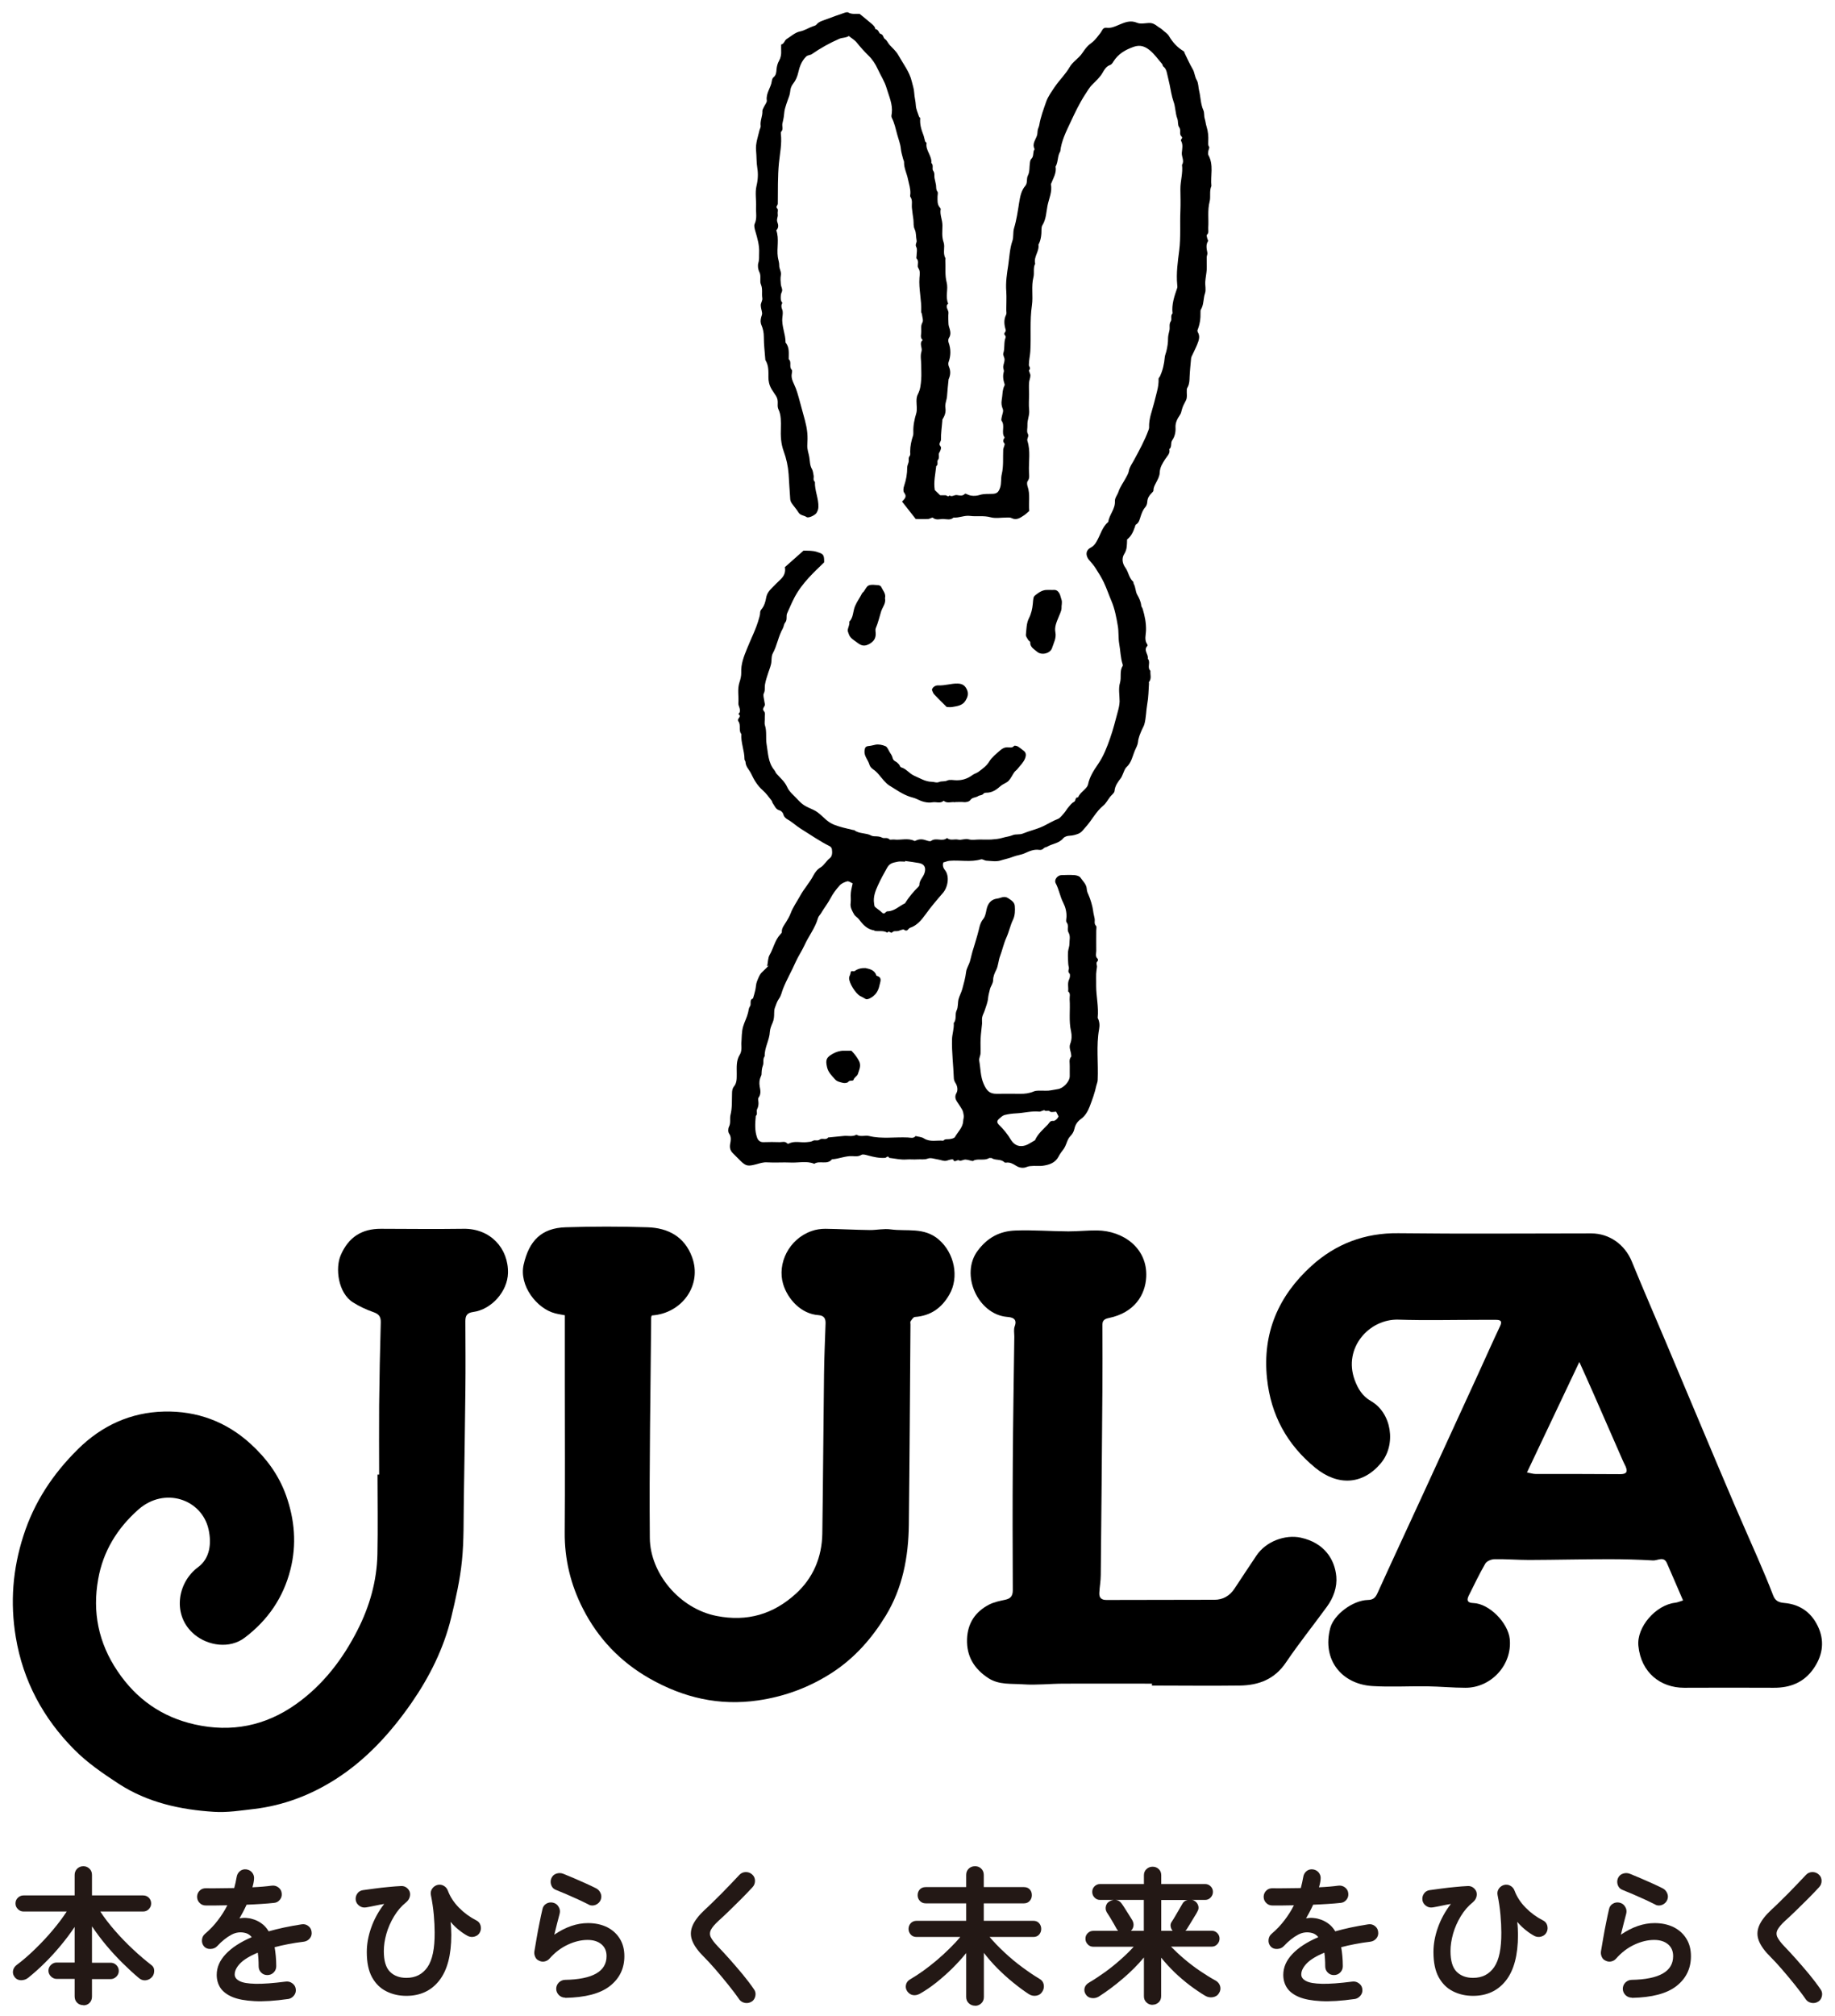
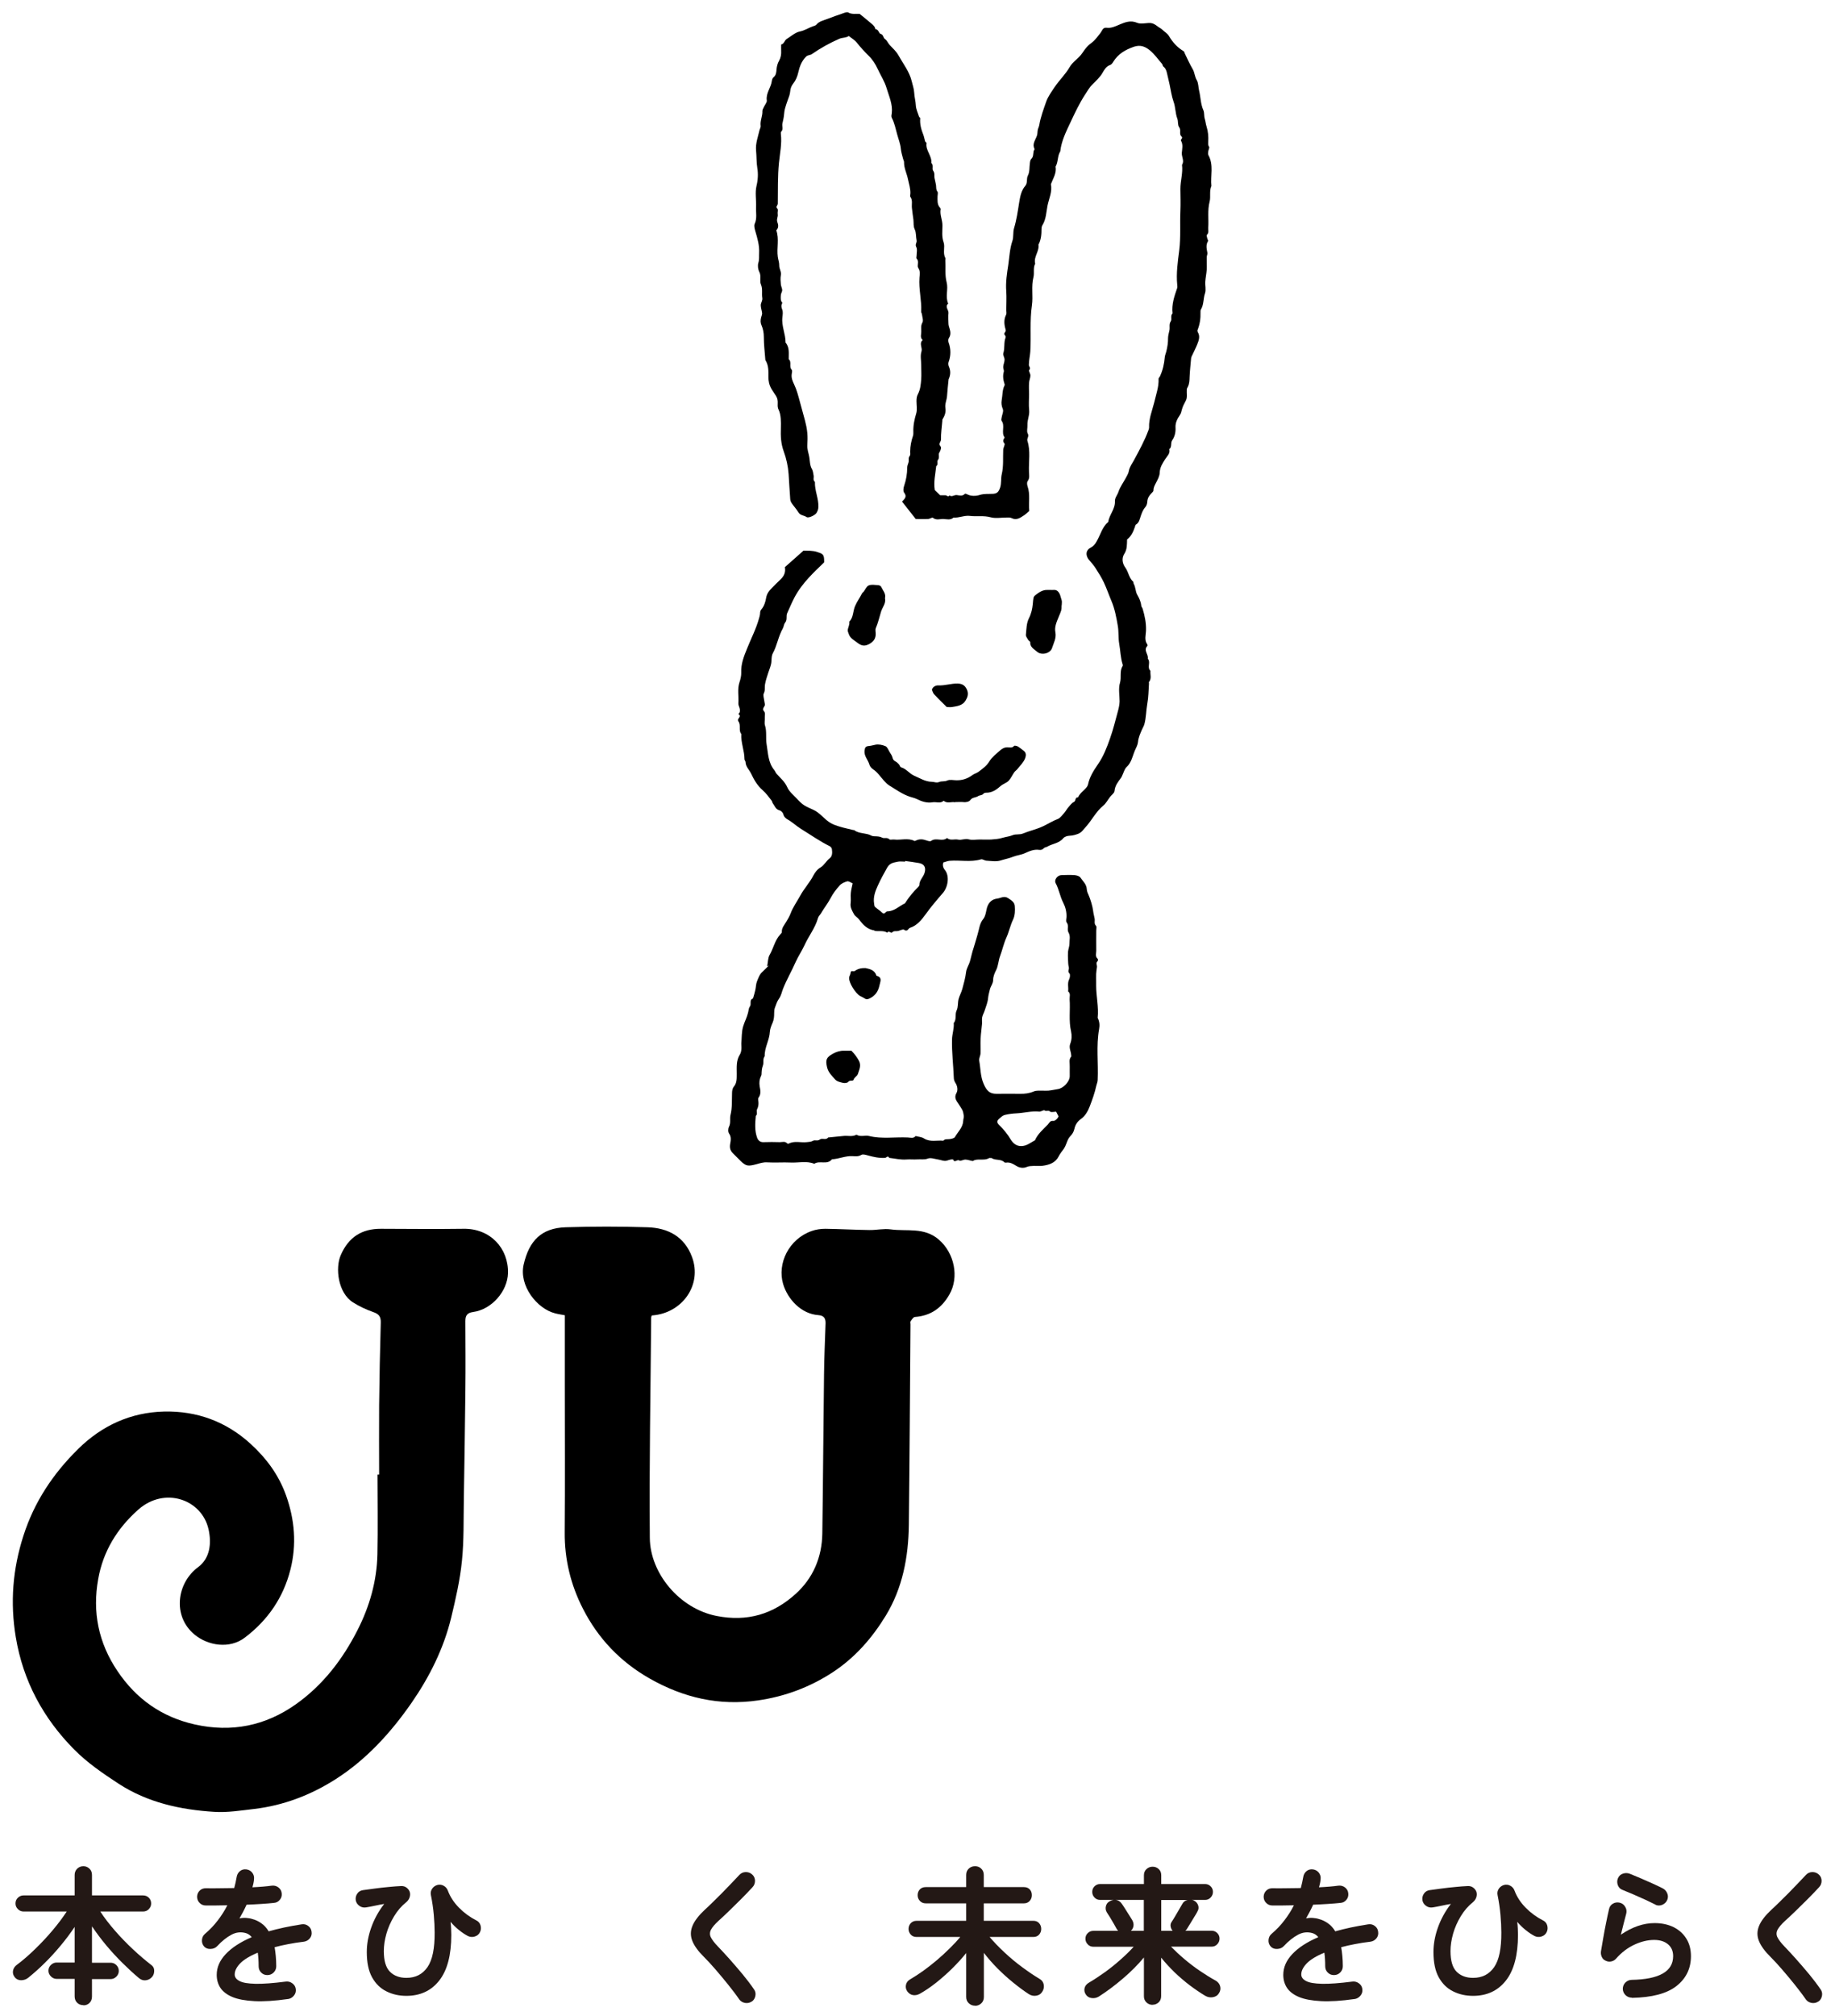
<svg xmlns="http://www.w3.org/2000/svg" width="142" height="156" viewBox="0 0 142 156" fill="none">
-   <path d="M130.245 123.831C129.808 122.823 129.408 121.875 128.993 120.934C128.749 120.379 128.282 120.742 127.927 120.727C126.786 120.66 125.645 120.631 124.505 120.631C122.453 120.631 120.401 120.683 118.342 120.69C117.446 120.69 116.557 120.616 115.661 120.631C115.409 120.631 115.046 120.779 114.935 120.979C114.468 121.786 114.068 122.631 113.653 123.46C113.483 123.808 113.55 124.008 114.001 124.023C115.253 124.06 116.705 125.564 116.831 126.808C117.031 128.853 115.342 130.593 113.394 130.578C112.424 130.578 111.446 130.482 110.476 130.467C109.046 130.445 107.617 130.534 106.194 130.445C103.832 130.297 102.283 128.415 102.943 125.949C103.224 124.912 104.683 123.816 105.846 123.786C106.261 123.779 106.431 123.616 106.594 123.26C107.75 120.712 108.935 118.179 110.105 115.631C111.535 112.527 112.957 109.424 114.379 106.32C114.949 105.076 115.498 103.832 116.083 102.595C116.253 102.232 116.142 102.113 115.779 102.113C115.335 102.113 114.89 102.113 114.438 102.113C112.364 102.113 110.29 102.165 108.216 102.098C105.965 102.024 103.92 104.276 104.831 106.765C105.083 107.446 105.424 108.017 106.098 108.402C107.676 109.305 108.083 111.742 106.854 113.209C105.461 114.868 103.535 114.994 101.78 113.557C99.595 111.765 98.343 109.483 98.047 106.646C97.676 103.128 98.943 100.247 101.484 97.943C103.357 96.239 105.609 95.38 108.209 95.41C113.187 95.469 118.164 95.425 123.134 95.425C124.542 95.425 125.741 96.291 126.275 97.595C127.134 99.698 128.045 101.787 128.927 103.876C129.83 106.009 130.719 108.15 131.623 110.283C132.489 112.342 133.356 114.401 134.237 116.461C134.815 117.809 135.415 119.149 136 120.497C136.422 121.475 136.845 122.46 137.222 123.453C137.385 123.868 137.667 123.979 138.067 124.016C139.363 124.127 140.259 124.823 140.755 126.001C141.207 127.097 141 128.149 140.341 129.097C139.6 130.164 138.541 130.586 137.259 130.578C134.948 130.564 132.637 130.571 130.326 130.578C128.504 130.578 126.993 129.415 126.786 127.341C126.638 125.882 128.134 124.171 129.63 124.001C129.815 123.979 129.993 123.897 130.238 123.823L130.245 123.831ZM118.164 113.92C118.453 113.972 118.638 114.038 118.823 114.038C121.008 114.038 123.193 114.038 125.379 114.053C125.882 114.053 125.971 113.861 125.793 113.446C125.727 113.298 125.645 113.164 125.586 113.016C124.838 111.313 124.097 109.609 123.349 107.905C123.001 107.113 122.645 106.32 122.216 105.372C120.831 108.291 119.52 111.061 118.164 113.92Z" fill="black" />
  <path d="M29.339 114.076C29.339 112.29 29.324 110.505 29.339 108.728C29.361 106.594 29.406 104.461 29.465 102.328C29.48 101.861 29.317 101.661 28.887 101.513C28.339 101.321 27.799 101.069 27.31 100.758C26.154 100.024 25.932 98.106 26.369 97.106C26.969 95.721 27.991 95.062 29.48 95.069C31.606 95.076 33.739 95.099 35.865 95.069C37.939 95.032 39.361 96.58 39.309 98.506C39.272 99.891 38.065 101.306 36.613 101.506C36.131 101.572 36.013 101.795 36.013 102.224C36.02 104.009 36.035 105.794 36.013 107.572C35.983 110.372 35.939 113.164 35.894 115.957C35.865 117.557 35.909 119.172 35.746 120.764C35.598 122.238 35.265 123.697 34.917 125.142C34.339 127.534 33.243 129.727 31.85 131.741C30.235 134.067 28.332 136.156 25.925 137.682C24.021 138.889 21.925 139.689 19.658 139.956C18.636 140.074 17.599 140.244 16.577 140.178C13.962 140.015 11.414 139.459 9.177 138C7.963 137.208 6.74 136.371 5.733 135.348C3.348 132.941 1.785 130.052 1.222 126.667C0.778 123.994 0.978 121.401 1.815 118.809C2.652 116.194 4.111 114.016 6.037 112.113C7.881 110.291 10.118 109.268 12.696 109.209C15.236 109.15 17.51 109.979 19.414 111.727C20.629 112.839 21.569 114.12 22.132 115.683C22.806 117.572 22.969 119.49 22.473 121.438C21.925 123.601 20.732 125.342 18.947 126.697C17.762 127.601 16.081 127.319 15.051 126.46C13.318 125.023 13.688 122.46 15.332 121.245C16.258 120.557 16.377 119.401 16.14 118.327C15.621 115.987 12.725 114.994 10.696 116.801C9.059 118.253 7.977 120.031 7.6 122.164C7.14 124.712 7.614 127.097 9.088 129.282C10.548 131.46 12.533 132.845 15.066 133.415C17.903 134.052 20.532 133.534 22.91 131.845C25.006 130.356 26.532 128.356 27.68 126.09C28.606 124.268 29.161 122.312 29.206 120.26C29.25 118.201 29.213 116.142 29.213 114.083C29.25 114.083 29.295 114.083 29.332 114.083L29.339 114.076Z" fill="black" />
  <path d="M50.434 101.78C50.412 101.861 50.39 101.898 50.39 101.935C50.346 107.624 50.234 113.313 50.286 119.001C50.316 121.727 52.582 124.46 55.456 125.023C57.841 125.49 59.841 124.882 61.567 123.319C62.923 122.097 63.604 120.483 63.634 118.653C63.693 114.542 63.715 110.431 63.767 106.328C63.782 105.017 63.841 103.706 63.886 102.387C63.9 102.002 63.752 101.78 63.345 101.75C61.989 101.661 60.952 100.506 60.604 99.35C60.13 97.765 61.034 95.862 62.812 95.24C63.145 95.121 63.515 95.069 63.871 95.069C65.011 95.084 66.152 95.151 67.293 95.165C67.834 95.173 68.389 95.04 68.922 95.114C70.174 95.284 71.507 94.928 72.633 95.891C73.87 96.943 74.233 98.825 73.47 100.15C72.87 101.202 72.018 101.802 70.796 101.891C70.678 101.898 70.559 102.091 70.463 102.224C70.426 102.276 70.456 102.38 70.456 102.461C70.418 107.631 70.389 112.802 70.33 117.972C70.3 120.453 69.848 122.86 68.544 125.001C67.485 126.734 66.167 128.245 64.441 129.378C62.671 130.534 60.752 131.252 58.664 131.556C55.656 131.993 52.908 131.356 50.279 129.867C47.998 128.571 46.279 126.756 45.109 124.46C44.168 122.623 43.679 120.638 43.701 118.535C43.731 114.742 43.709 110.95 43.709 107.165V101.758C43.531 101.721 43.242 101.684 42.961 101.61C41.561 101.261 40.146 99.476 40.524 97.832C40.946 95.995 41.894 95.01 43.776 94.951C45.886 94.884 47.998 94.884 50.108 94.951C51.694 95.002 52.968 95.669 53.553 97.254C54.353 99.417 52.79 101.61 50.457 101.772L50.434 101.78Z" fill="black" />
-   <path d="M89.121 130.26C86.855 130.26 84.596 130.252 82.329 130.26C81.277 130.26 80.218 130.386 79.174 130.312C78.27 130.245 77.314 130.371 76.492 129.838C75.396 129.127 74.789 128.156 74.833 126.816C74.877 125.586 75.47 124.697 76.544 124.142C76.922 123.949 77.359 123.86 77.781 123.771C78.203 123.682 78.374 123.482 78.374 123.031C78.359 119.727 78.351 116.424 78.374 113.12C78.396 109.883 78.448 106.646 78.492 103.409C78.492 103.143 78.433 102.854 78.522 102.617C78.759 101.987 78.277 101.913 77.922 101.884C75.67 101.684 74.278 98.595 75.663 96.758C76.44 95.721 77.388 95.247 78.581 95.202C79.944 95.151 81.307 95.262 82.677 95.269C83.41 95.269 84.151 95.188 84.884 95.195C86.921 95.217 88.817 96.565 88.699 98.81C88.625 100.18 87.803 101.558 85.803 101.972C85.359 102.061 85.299 102.246 85.307 102.609C85.314 104.283 85.321 105.957 85.307 107.631C85.27 112.372 85.233 117.112 85.181 121.853C85.181 122.312 85.092 122.771 85.07 123.231C85.047 123.616 85.225 123.794 85.647 123.786C88.425 123.771 91.203 123.786 93.98 123.771C94.639 123.771 95.158 123.468 95.528 122.912C96.099 122.053 96.662 121.186 97.239 120.334C97.987 119.238 99.454 118.712 100.654 118.964C102.506 119.364 103.291 120.675 103.409 121.964C103.483 122.801 103.187 123.616 102.683 124.305C101.632 125.749 100.506 127.149 99.506 128.63C98.624 129.934 97.395 130.386 95.936 130.408C93.669 130.438 91.41 130.408 89.143 130.408C89.143 130.356 89.143 130.297 89.143 130.245L89.121 130.26Z" fill="black" />
  <path d="M59.367 74.759C59.434 74.403 59.427 74.107 59.553 73.885C59.856 73.367 59.96 72.744 60.382 72.293C60.434 72.241 60.508 72.167 60.501 72.107C60.486 71.789 60.686 71.582 60.834 71.33C60.952 71.13 61.086 70.922 61.175 70.685C61.352 70.196 61.671 69.759 61.923 69.3C62.219 68.752 62.656 68.293 62.945 67.73C63.063 67.508 63.234 67.263 63.493 67.115C63.782 66.937 63.937 66.611 64.212 66.397C64.419 66.234 64.412 65.945 64.374 65.686C64.36 65.604 64.278 65.5 64.197 65.463C63.419 65.078 62.708 64.574 61.975 64.123C61.619 63.9 61.315 63.604 60.945 63.397C60.812 63.323 60.663 63.197 60.619 62.997C60.59 62.878 60.449 62.73 60.338 62.7C60.019 62.626 59.952 62.345 59.797 62.138C59.752 62.078 59.752 61.989 59.708 61.938C59.486 61.663 59.286 61.367 59.019 61.138C58.612 60.782 58.352 60.338 58.13 59.864C57.99 59.56 57.701 59.323 57.693 58.953C57.693 58.886 57.612 58.819 57.612 58.745C57.612 58.078 57.323 57.456 57.367 56.79C57.123 56.501 57.367 56.093 57.13 55.797C57.101 55.76 57.101 55.664 57.13 55.619C57.234 55.486 57.33 55.36 57.13 55.234C57.271 55.145 57.271 54.997 57.249 54.864C57.227 54.716 57.13 54.568 57.138 54.427C57.182 53.879 57.041 53.331 57.227 52.775C57.301 52.56 57.367 52.286 57.36 52.049C57.33 51.375 57.56 50.79 57.812 50.175C58.123 49.397 58.516 48.649 58.738 47.835C58.775 47.709 58.812 47.583 58.819 47.449C58.819 47.331 58.841 47.235 58.93 47.131C59.138 46.886 59.234 46.561 59.286 46.257C59.345 45.909 59.53 45.694 59.745 45.479C59.96 45.264 60.167 45.042 60.389 44.842C60.663 44.583 60.812 44.287 60.738 43.879C61.204 43.464 61.678 43.05 62.182 42.598C62.501 42.613 62.856 42.583 63.226 42.702C63.649 42.835 63.76 42.894 63.775 43.309C63.775 43.368 63.775 43.427 63.775 43.509C63.382 43.894 62.967 44.279 62.589 44.694C62.16 45.161 61.775 45.664 61.478 46.227C61.271 46.62 61.1 47.042 60.915 47.442C60.812 47.672 60.945 47.938 60.76 48.168C60.656 48.286 60.656 48.486 60.575 48.627C60.227 49.234 60.138 49.938 59.804 50.545C59.671 50.783 59.73 51.116 59.664 51.39C59.597 51.679 59.471 51.953 59.389 52.242C59.293 52.553 59.182 52.856 59.182 53.19C59.182 53.338 59.19 53.479 59.108 53.642C59.034 53.782 59.115 54.012 59.138 54.197C59.145 54.294 59.175 54.382 59.19 54.479C59.227 54.664 58.923 54.812 59.108 55.012C59.256 55.175 59.167 55.353 59.182 55.523C59.197 55.723 59.138 55.938 59.197 56.123C59.352 56.605 59.241 57.108 59.323 57.582C59.441 58.264 59.434 58.997 59.915 59.575C59.989 59.664 60.019 59.782 60.093 59.864C60.389 60.197 60.73 60.471 60.923 60.908C61.063 61.234 61.382 61.493 61.634 61.76C62.138 62.3 62.226 62.33 62.945 62.656C63.182 62.76 63.404 62.945 63.597 63.123C64.137 63.634 64.33 63.767 65.049 63.974C65.374 64.071 65.708 64.137 66.034 64.219C66.056 64.219 66.078 64.212 66.093 64.219C66.485 64.53 67.011 64.419 67.426 64.648C67.493 64.686 67.574 64.693 67.648 64.7C67.863 64.708 68.063 64.7 68.27 64.811C68.426 64.893 68.648 64.76 68.826 64.937C68.885 64.997 69.063 64.937 69.182 64.952C69.707 65.019 70.256 64.804 70.767 65.063C70.804 65.078 70.87 65.034 70.922 65.011C71.167 64.908 71.404 64.922 71.656 65.011C71.781 65.056 71.974 65.115 72.048 65.063C72.433 64.767 72.922 65.152 73.285 64.834C73.544 65.063 73.863 64.893 74.144 64.96C74.418 65.019 74.67 64.856 74.959 64.937C75.218 65.011 75.522 64.952 75.803 64.952C76.107 64.952 76.411 64.967 76.707 64.952C76.996 64.93 77.285 64.908 77.559 64.826C77.826 64.745 78.107 64.723 78.374 64.611C78.603 64.515 78.9 64.597 79.166 64.486C79.662 64.278 80.203 64.167 80.692 63.937C81.077 63.76 81.44 63.523 81.848 63.367C82.055 63.293 82.203 63.056 82.366 62.878C82.477 62.752 82.559 62.589 82.67 62.463C82.803 62.308 82.929 62.13 83.099 62.049C83.277 61.967 83.166 61.663 83.425 61.693C83.551 61.389 83.818 61.212 84.025 60.982C84.099 60.901 84.173 60.797 84.196 60.693C84.314 60.108 84.633 59.612 84.959 59.138C85.396 58.508 85.662 57.812 85.907 57.108C86.136 56.456 86.307 55.782 86.484 55.116C86.558 54.849 86.632 54.56 86.64 54.271C86.64 53.79 86.536 53.271 86.67 52.827C86.796 52.39 86.618 51.923 86.877 51.523C86.892 51.494 86.892 51.442 86.877 51.405C86.707 50.886 86.707 50.338 86.61 49.812C86.529 49.338 86.581 48.864 86.499 48.412C86.388 47.768 86.27 47.116 86.01 46.501C85.803 46.02 85.64 45.524 85.418 45.057C85.233 44.672 85.003 44.301 84.766 43.938C84.633 43.724 84.455 43.538 84.299 43.346C84.284 43.331 84.27 43.316 84.255 43.301C83.988 42.946 84.018 42.561 84.403 42.368C84.633 42.25 84.744 42.094 84.862 41.887C85.159 41.383 85.284 40.783 85.758 40.383C85.84 39.82 86.307 39.383 86.277 38.783C86.262 38.517 86.47 38.302 86.551 38.05C86.677 37.665 86.936 37.324 87.129 36.961C87.218 36.798 87.321 36.628 87.351 36.45C87.41 36.117 87.61 35.872 87.758 35.591C88.166 34.835 88.581 34.08 88.877 33.272C88.899 33.198 88.929 33.124 88.921 33.05C88.899 32.383 89.158 31.776 89.314 31.154C89.388 30.865 89.462 30.569 89.536 30.28C89.618 29.954 89.669 29.636 89.655 29.302C89.655 29.243 89.736 29.176 89.766 29.11C89.981 28.643 90.092 28.147 90.136 27.628C90.151 27.48 90.218 27.339 90.255 27.191C90.336 26.851 90.395 26.51 90.388 26.154C90.388 25.954 90.462 25.747 90.499 25.539C90.543 25.317 90.447 25.088 90.603 24.851C90.706 24.695 90.551 24.421 90.736 24.243C90.654 23.554 90.877 22.917 91.099 22.273C91.121 22.199 91.106 22.11 91.099 22.036C91.01 21.14 91.143 20.243 91.254 19.369C91.38 18.347 91.299 17.34 91.343 16.332C91.366 15.77 91.351 15.207 91.343 14.636C91.336 14.007 91.551 13.384 91.469 12.755C91.669 12.444 91.432 12.14 91.454 11.829C91.477 11.525 91.566 11.192 91.395 10.896C91.321 10.77 91.588 10.703 91.425 10.555C91.218 10.37 91.425 10.074 91.247 9.837C91.121 9.681 91.188 9.385 91.106 9.177C90.943 8.748 90.973 8.289 90.81 7.851C90.662 7.437 90.603 6.97 90.506 6.526C90.447 6.252 90.38 5.978 90.314 5.696C90.269 5.489 90.21 5.289 90.025 5.148C89.973 5.111 89.973 5.007 89.929 4.948C89.618 4.592 89.344 4.192 88.981 3.896C88.64 3.615 88.262 3.437 87.729 3.622C87.062 3.859 86.521 4.178 86.151 4.778C86.092 4.881 86.003 5 85.907 5.029C85.603 5.133 85.462 5.385 85.322 5.629C85.121 5.978 84.825 6.244 84.551 6.518C84.299 6.763 84.136 7.066 83.944 7.355C83.514 8.022 83.181 8.733 82.847 9.444C82.507 10.17 82.136 10.896 82.048 11.71C81.818 12.073 81.899 12.525 81.685 12.888C81.773 13.377 81.507 13.777 81.344 14.199C81.344 14.214 81.322 14.236 81.322 14.251C81.44 14.829 81.174 15.362 81.062 15.903C80.959 16.414 80.959 16.962 80.662 17.429C80.618 17.503 80.596 17.614 80.596 17.703C80.596 18.132 80.566 18.547 80.359 18.932C80.44 19.451 79.966 19.873 80.107 20.399C79.929 20.732 80.055 21.103 79.974 21.436C79.788 22.162 79.959 22.902 79.855 23.621C79.677 24.814 79.803 26.006 79.729 27.199C79.707 27.539 79.618 27.887 79.618 28.236C79.618 28.361 79.796 28.465 79.64 28.636C79.588 28.695 79.744 28.91 79.737 29.058C79.737 29.243 79.64 29.428 79.633 29.613C79.611 29.917 79.633 30.221 79.633 30.517C79.633 30.917 79.596 31.324 79.64 31.724C79.685 32.132 79.485 32.487 79.507 32.887C79.522 33.109 79.433 33.376 79.529 33.539C79.662 33.769 79.44 33.917 79.507 34.117C79.759 34.895 79.596 35.694 79.626 36.487C79.633 36.731 79.7 36.991 79.522 37.228C79.455 37.317 79.477 37.517 79.522 37.642C79.729 38.242 79.588 38.865 79.648 39.531C79.537 39.628 79.411 39.754 79.263 39.857C78.966 40.05 78.67 40.287 78.27 40.079C78.159 40.02 78.003 40.042 77.863 40.042C77.463 40.042 77.033 40.124 76.655 40.02C76.122 39.872 75.589 39.983 75.07 39.916C74.626 39.857 74.226 40.079 73.789 40.042C73.552 40.265 73.255 40.161 72.996 40.154C72.73 40.146 72.448 40.272 72.189 40.057C72.137 40.013 71.952 40.146 71.826 40.154C71.507 40.168 71.181 40.154 70.863 40.154C70.515 39.709 70.167 39.272 69.804 38.805C69.982 38.613 70.219 38.435 69.967 38.117C69.878 38.005 69.907 37.746 69.967 37.583C70.122 37.124 70.204 36.657 70.204 36.169C70.204 36.02 70.285 35.88 70.315 35.731C70.344 35.583 70.27 35.428 70.396 35.28C70.456 35.206 70.441 35.057 70.433 34.939C70.433 34.509 70.522 34.102 70.656 33.702C70.685 33.613 70.678 33.509 70.678 33.406C70.663 32.917 70.759 32.458 70.9 31.991C70.989 31.695 70.922 31.354 70.922 31.028C70.922 30.828 70.945 30.65 71.041 30.473C71.219 30.132 71.256 29.747 71.285 29.369C71.315 28.991 71.285 28.606 71.285 28.221C71.285 27.88 71.204 27.51 71.307 27.199C71.404 26.895 71.093 26.569 71.404 26.31C71.174 26.117 71.3 25.858 71.293 25.636C71.293 25.413 71.248 25.184 71.382 24.947C71.47 24.791 71.367 24.532 71.344 24.317C71.337 24.243 71.278 24.177 71.285 24.102C71.33 23.229 71.085 22.369 71.152 21.488C71.167 21.251 71.233 20.991 71.063 20.74C70.93 20.547 71.159 20.229 70.93 20.006C70.893 19.969 70.93 19.851 70.93 19.769C70.93 19.547 71.004 19.28 70.907 19.118C70.789 18.903 70.967 18.777 70.93 18.599C70.87 18.318 70.907 17.999 70.789 17.755C70.663 17.495 70.715 17.258 70.685 17.007C70.648 16.703 70.596 16.399 70.567 16.088C70.537 15.799 70.641 15.495 70.448 15.229C70.411 15.177 70.441 15.073 70.448 14.992C70.47 14.599 70.337 14.236 70.263 13.866C70.174 13.414 69.945 12.999 69.959 12.533C69.959 12.466 69.915 12.392 69.893 12.318C69.819 12.044 69.737 11.777 69.707 11.481C69.671 11.111 69.522 10.755 69.426 10.392C69.308 9.962 69.219 9.518 69.011 9.111C68.959 9.014 68.989 8.874 69.011 8.755C69.093 8.059 68.789 7.437 68.604 6.807C68.456 6.296 68.145 5.829 67.922 5.341C67.745 4.955 67.515 4.6 67.211 4.304C66.893 3.992 66.589 3.659 66.308 3.304C66.145 3.096 65.893 2.955 65.686 2.785C65.463 2.941 65.182 2.896 64.937 3.007C64.189 3.333 63.493 3.726 62.826 4.185C62.693 4.281 62.508 4.244 62.367 4.392C62.026 4.733 61.871 5.17 61.775 5.6C61.7 5.926 61.582 6.215 61.382 6.466C61.227 6.659 61.167 6.859 61.145 7.096C61.123 7.318 61.041 7.533 60.96 7.74C60.886 7.933 60.827 8.133 60.767 8.326C60.701 8.533 60.686 8.733 60.663 8.948C60.641 9.155 60.59 9.355 60.545 9.563C60.501 9.77 60.641 10 60.449 10.192C60.419 10.222 60.419 10.303 60.426 10.363C60.515 11.118 60.352 11.866 60.278 12.607C60.175 13.659 60.204 14.71 60.19 15.762C60.19 15.888 59.989 15.992 60.167 16.155C60.234 16.221 60.16 16.429 60.182 16.562C60.227 16.777 60.064 16.955 60.16 17.199C60.227 17.362 60.278 17.636 60.071 17.814C60.315 18.488 60.093 19.192 60.19 19.873C60.219 20.095 60.308 20.31 60.301 20.547C60.293 20.799 60.478 21.014 60.426 21.288C60.382 21.525 60.404 21.769 60.426 22.014C60.441 22.162 60.53 22.303 60.53 22.451C60.53 22.577 60.434 22.695 60.426 22.821C60.412 23.029 60.382 23.258 60.545 23.436C60.441 23.606 60.449 23.754 60.53 23.947C60.604 24.117 60.567 24.347 60.545 24.547C60.464 25.221 60.797 25.843 60.789 26.502C61.115 26.887 61.026 27.347 61.034 27.791C61.293 28.006 61.034 28.369 61.264 28.606C61.323 28.665 61.286 28.843 61.264 28.962C61.227 29.243 61.338 29.495 61.449 29.732C61.656 30.161 61.767 30.606 61.893 31.065C62.026 31.554 62.16 32.043 62.293 32.532C62.374 32.843 62.441 33.161 62.471 33.487C62.501 33.806 62.493 34.132 62.471 34.45C62.456 34.769 62.575 35.065 62.626 35.361C62.678 35.665 62.663 36.006 62.834 36.294C62.915 36.435 62.923 36.62 62.96 36.783C62.997 36.954 62.886 37.146 63.063 37.287C63.034 37.954 63.36 38.568 63.33 39.235C63.323 39.405 63.271 39.531 63.197 39.665C63.1 39.85 62.575 40.109 62.419 40.005C62.212 39.865 61.93 39.887 61.782 39.635C61.634 39.391 61.434 39.176 61.271 38.939C61.212 38.85 61.16 38.731 61.152 38.628C61.1 37.983 61.071 37.331 61.026 36.68C60.982 36.072 60.849 35.465 60.641 34.902C60.426 34.309 60.404 33.724 60.426 33.117C60.441 32.672 60.441 32.08 60.256 31.709C60.175 31.547 60.175 31.406 60.182 31.258C60.197 30.991 60.167 30.821 60.049 30.628C59.849 30.31 59.604 30.028 59.515 29.636C59.478 29.48 59.464 29.332 59.464 29.184C59.464 28.739 59.493 28.287 59.241 27.88C59.219 27.85 59.219 27.806 59.219 27.769C59.175 27.199 59.108 26.636 59.108 26.065C59.108 25.747 59.049 25.443 58.93 25.169C58.834 24.947 58.849 24.762 58.901 24.554C58.93 24.443 58.982 24.332 58.975 24.228C58.953 24.021 58.871 23.821 58.871 23.614C58.871 23.428 59.019 23.265 58.989 23.058C58.93 22.717 59.034 22.369 58.886 22.014C58.76 21.725 58.93 21.369 58.76 21.036C58.656 20.836 58.619 20.54 58.686 20.332C58.767 20.073 58.73 19.821 58.745 19.569C58.775 18.984 58.612 18.436 58.449 17.881C58.397 17.695 58.33 17.458 58.404 17.31C58.597 16.881 58.486 16.451 58.508 16.021C58.53 15.481 58.419 14.91 58.538 14.399C58.656 13.918 58.678 13.444 58.604 12.999C58.53 12.547 58.553 12.103 58.508 11.651C58.456 11.096 58.656 10.592 58.775 10.066C58.804 9.955 58.878 9.844 58.864 9.748C58.804 9.348 59.019 8.985 58.997 8.585C58.997 8.481 59.071 8.377 59.115 8.274C59.19 8.103 59.36 7.926 59.338 7.77C59.256 7.207 59.656 6.792 59.723 6.289C59.738 6.185 59.775 6.044 59.849 5.985C60.071 5.815 60.071 5.592 60.093 5.348C60.115 5.126 60.175 4.896 60.286 4.704C60.426 4.452 60.464 4.2 60.449 3.926C60.441 3.763 60.449 3.6 60.449 3.444C60.686 3.4 60.701 3.133 60.871 3.022C61.204 2.815 61.53 2.511 61.893 2.437C62.263 2.363 62.552 2.163 62.886 2.044C62.989 2.007 63.123 1.978 63.182 1.904C63.389 1.644 63.7 1.593 63.982 1.481C64.412 1.311 64.856 1.163 65.3 1.007C65.404 0.97 65.56 0.919 65.634 0.963C65.93 1.133 66.248 1.052 66.522 1.074C66.834 1.326 67.122 1.556 67.404 1.8C67.552 1.926 67.708 2.052 67.745 2.259C67.989 2.259 68.011 2.585 68.13 2.615C68.382 2.674 68.33 2.926 68.493 3.03C68.641 3.126 68.715 3.341 68.848 3.481C69.085 3.741 69.359 3.97 69.53 4.289C69.893 4.941 70.374 5.54 70.552 6.281C70.619 6.577 70.73 6.859 70.745 7.177C70.759 7.503 70.856 7.822 70.87 8.155C70.885 8.444 71.026 8.733 71.115 9.014C71.13 9.066 71.219 9.111 71.211 9.155C71.167 9.614 71.293 10.029 71.456 10.444C71.515 10.6 71.537 10.77 71.589 10.933C71.604 10.985 71.7 11.029 71.7 11.066C71.604 11.636 72.13 12.051 72.07 12.607C72.27 12.777 72.1 13.059 72.211 13.207C72.352 13.399 72.285 13.585 72.315 13.77C72.352 13.955 72.404 14.14 72.433 14.325C72.456 14.496 72.418 14.666 72.544 14.829C72.604 14.903 72.552 15.066 72.552 15.184C72.552 15.495 72.507 15.814 72.744 16.073C72.767 16.103 72.796 16.14 72.796 16.17C72.707 16.607 72.937 17.014 72.93 17.451C72.93 17.873 72.863 18.303 73.018 18.74C73.152 19.118 72.937 19.562 73.152 19.955C73.174 19.999 73.152 20.073 73.152 20.132C73.189 20.703 73.107 21.266 73.255 21.843C73.396 22.369 73.137 22.954 73.374 23.488C73.093 23.739 73.426 23.977 73.396 24.228C73.367 24.488 73.389 24.754 73.396 25.014C73.396 25.169 73.448 25.31 73.493 25.458C73.552 25.658 73.589 25.917 73.433 26.147C73.374 26.228 73.367 26.391 73.404 26.488C73.589 27.006 73.589 27.51 73.404 28.021C73.367 28.125 73.389 28.265 73.433 28.369C73.567 28.673 73.559 28.969 73.441 29.265C73.426 29.302 73.404 29.332 73.404 29.369C73.359 29.799 73.315 30.221 73.285 30.65C73.263 30.961 73.107 31.243 73.159 31.569C73.211 31.88 73.107 32.176 72.937 32.443C72.915 32.472 72.922 32.517 72.922 32.554C72.885 33.043 72.804 33.532 72.818 34.013C72.818 34.183 72.589 34.324 72.781 34.532C72.863 34.62 72.796 34.85 72.685 35.02C72.589 35.169 72.737 35.398 72.581 35.583C72.478 35.709 72.641 35.946 72.448 36.065C72.389 36.672 72.233 37.272 72.337 37.917C72.456 38.028 72.596 38.168 72.752 38.316C72.878 38.316 73.018 38.316 73.159 38.316C73.263 38.316 73.367 38.48 73.478 38.331C73.67 38.472 73.848 38.272 74.048 38.302C74.248 38.331 74.485 38.405 74.67 38.205C74.692 38.183 74.781 38.205 74.826 38.235C75.144 38.405 75.522 38.383 75.811 38.294C76.166 38.183 76.507 38.228 76.855 38.205C77.174 38.183 77.292 38.035 77.396 37.717C77.507 37.368 77.44 37.013 77.522 36.68C77.67 36.05 77.603 35.42 77.633 34.791C77.64 34.628 77.796 34.383 77.729 34.309C77.559 34.117 77.655 33.998 77.744 33.85C77.448 33.458 77.803 32.954 77.507 32.554C77.47 32.502 77.492 32.398 77.507 32.317C77.544 32.087 77.677 31.821 77.603 31.65C77.5 31.413 77.478 31.184 77.514 30.969C77.589 30.576 77.552 30.161 77.744 29.799C77.751 29.784 77.744 29.754 77.744 29.739C77.64 29.421 77.581 29.11 77.677 28.769C77.715 28.65 77.618 28.502 77.633 28.376C77.648 28.191 77.737 28.006 77.737 27.821C77.737 27.658 77.596 27.465 77.64 27.332C77.774 26.932 77.663 26.51 77.811 26.132C77.877 25.954 77.67 25.932 77.729 25.776C77.759 25.702 77.863 25.643 77.818 25.495C77.707 25.125 77.663 24.732 77.855 24.354C77.907 24.258 77.87 24.117 77.87 23.999C77.87 23.517 77.9 23.029 77.87 22.547C77.811 21.851 77.922 21.162 78.026 20.488C78.115 19.873 78.137 19.236 78.344 18.636C78.448 18.34 78.374 17.992 78.47 17.658C78.663 17.021 78.759 16.355 78.863 15.695C78.937 15.244 79.018 14.755 79.337 14.384C79.544 14.14 79.403 13.836 79.551 13.562C79.692 13.288 79.648 12.925 79.7 12.599C79.714 12.488 79.737 12.355 79.811 12.288C80.033 12.073 79.892 11.762 80.062 11.54C79.848 11.148 80.122 10.844 80.24 10.503C80.292 10.363 80.277 10.2 80.307 10.044C80.337 9.918 80.403 9.8 80.425 9.666C80.529 9.051 80.751 8.466 80.951 7.889C81.092 7.474 81.374 7.096 81.625 6.718C81.981 6.192 82.455 5.748 82.773 5.192C83.025 4.755 83.484 4.518 83.759 4.096C83.885 3.904 84.025 3.718 84.188 3.548C84.329 3.4 84.522 3.296 84.662 3.148C84.825 2.985 84.966 2.792 85.114 2.607C85.173 2.533 85.225 2.452 85.27 2.37C85.344 2.215 85.455 2.126 85.64 2.148C86.003 2.193 86.314 2.037 86.625 1.904C87.07 1.718 87.484 1.548 87.995 1.763C88.255 1.874 88.595 1.793 88.892 1.778C89.166 1.763 89.373 1.874 89.573 2.037C89.692 2.133 89.84 2.193 89.944 2.296C90.114 2.467 90.329 2.57 90.462 2.792C90.743 3.267 91.106 3.674 91.595 3.963C91.647 3.992 91.654 4.089 91.692 4.155C91.891 4.555 92.069 4.97 92.299 5.355C92.454 5.622 92.447 5.926 92.61 6.2C92.743 6.422 92.728 6.763 92.795 7.029C92.914 7.526 92.906 8.044 93.121 8.526C93.21 8.718 93.158 8.97 93.232 9.2C93.291 9.392 93.306 9.607 93.373 9.807C93.491 10.185 93.521 10.57 93.499 10.962C93.499 11.096 93.469 11.222 93.566 11.362C93.61 11.429 93.514 11.592 93.499 11.71C93.484 11.807 93.469 11.925 93.514 12.007C93.936 12.77 93.662 13.599 93.743 14.392C93.566 14.784 93.706 15.222 93.603 15.607C93.432 16.281 93.543 16.947 93.499 17.614C93.484 17.799 93.573 18.006 93.388 18.177C93.351 18.214 93.41 18.355 93.425 18.451C93.44 18.518 93.506 18.614 93.484 18.651C93.299 18.947 93.373 19.244 93.432 19.555C93.454 19.666 93.38 19.784 93.38 19.903C93.373 20.229 93.395 20.547 93.38 20.873C93.358 21.177 93.291 21.48 93.269 21.791C93.247 22.095 93.343 22.421 93.247 22.695C93.106 23.11 93.165 23.569 92.928 23.954C92.891 24.014 92.899 24.11 92.899 24.184C92.914 24.651 92.847 25.102 92.669 25.539C92.654 25.584 92.669 25.658 92.692 25.702C92.891 26.028 92.766 26.339 92.647 26.643C92.521 26.954 92.366 27.25 92.225 27.554C92.203 27.606 92.18 27.658 92.173 27.717C92.129 28.206 92.077 28.687 92.055 29.176C92.047 29.428 92.04 29.68 91.928 29.91C91.899 29.976 91.847 30.043 91.84 30.117C91.817 30.413 91.899 30.754 91.766 30.991C91.64 31.228 91.514 31.458 91.454 31.709C91.418 31.865 91.388 31.991 91.291 32.132C91.099 32.406 90.943 32.724 90.966 33.08C90.988 33.435 90.906 33.783 90.714 34.057C90.558 34.28 90.714 34.576 90.484 34.754C90.573 35.087 90.314 35.294 90.166 35.524C89.958 35.85 89.758 36.154 89.743 36.569C89.736 36.82 89.603 37.072 89.484 37.302C89.38 37.509 89.255 37.694 89.262 37.939C89.262 38.013 89.166 38.102 89.099 38.168C88.914 38.354 88.795 38.554 88.781 38.828C88.773 38.968 88.721 39.139 88.625 39.242C88.44 39.45 88.358 39.687 88.269 39.946C88.195 40.161 88.151 40.442 87.906 40.583C87.855 40.613 87.84 40.716 87.818 40.783C87.692 41.146 87.536 41.494 87.218 41.739C87.203 42.124 87.233 42.494 86.996 42.864C86.796 43.175 86.84 43.583 87.084 43.916C87.329 44.25 87.358 44.709 87.684 44.998C87.721 45.027 87.707 45.109 87.729 45.161C87.884 45.427 87.862 45.768 88.003 46.012C88.158 46.286 88.284 46.546 88.314 46.857C88.321 46.946 88.403 47.02 88.425 47.109C88.588 47.649 88.699 48.19 88.684 48.76C88.677 49.123 88.529 49.516 88.788 49.864C88.803 49.886 88.803 49.96 88.788 49.975C88.455 50.316 88.899 50.627 88.818 50.96C88.818 50.968 88.847 50.99 88.855 51.005C89.04 51.279 88.751 51.642 89.025 51.901C88.995 52.19 89.136 52.494 88.914 52.76C88.892 52.782 88.914 52.842 88.914 52.879C88.877 53.405 88.877 53.945 88.781 54.456C88.684 54.99 88.699 55.53 88.551 56.049C88.507 56.19 88.425 56.316 88.366 56.456C88.232 56.767 88.092 57.071 88.062 57.419C88.04 57.634 87.921 57.841 87.832 58.041C87.64 58.486 87.566 58.989 87.181 59.345C87.025 59.486 86.966 59.738 86.87 59.938C86.825 60.019 86.803 60.115 86.744 60.19C86.514 60.493 86.284 60.782 86.247 61.197C86.233 61.36 86.018 61.501 85.899 61.656C85.722 61.886 85.588 62.16 85.366 62.337C84.81 62.797 84.499 63.449 84.025 63.974C83.847 64.167 83.707 64.397 83.455 64.5C83.248 64.582 83.018 64.648 82.796 64.656C82.588 64.663 82.381 64.73 82.277 64.856C81.944 65.256 81.433 65.271 81.033 65.508C80.951 65.552 80.833 65.559 80.781 65.619C80.677 65.737 80.551 65.774 80.411 65.752C80.011 65.693 79.648 65.856 79.307 66.011C79.011 66.145 78.692 66.167 78.396 66.285C78.085 66.411 77.751 66.471 77.426 66.574C77.1 66.678 76.707 66.611 76.344 66.589C76.196 66.589 76.033 66.448 75.915 66.485C75.107 66.722 74.292 66.53 73.485 66.597C73.322 66.611 73.159 66.685 72.989 66.73C72.937 66.952 72.967 67.122 73.129 67.322C73.493 67.782 73.359 68.633 72.967 69.085C72.5 69.626 72.033 70.167 71.618 70.752C71.315 71.167 70.959 71.611 70.426 71.781C70.278 71.826 70.226 72.13 69.959 71.93C69.87 71.863 69.641 72.004 69.478 72.033C69.33 72.063 69.174 71.989 69.034 72.144C68.945 72.241 68.782 71.952 68.663 72.159C68.359 71.967 68.011 72.078 67.693 72.019C67.678 72.019 67.663 71.981 67.648 71.981C67.115 71.907 66.774 71.537 66.493 71.152C66.367 70.981 66.174 70.893 66.085 70.73C65.945 70.47 65.774 70.204 65.826 69.87C65.863 69.611 65.811 69.344 65.841 69.085C65.863 68.841 65.93 68.596 65.982 68.345C65.826 68.278 65.671 68.152 65.552 68.189C65.345 68.248 65.108 68.352 64.967 68.515C64.7 68.811 64.456 69.137 64.271 69.493C64.056 69.9 63.775 70.248 63.545 70.641C63.471 70.774 63.337 70.885 63.3 71.026C63.086 71.796 62.575 72.418 62.256 73.129C62.056 73.567 61.775 73.974 61.575 74.418C61.271 75.122 60.878 75.781 60.597 76.492C60.493 76.752 60.456 77.026 60.278 77.27C60.13 77.477 60.049 77.737 59.96 77.981C59.915 78.107 59.908 78.248 59.908 78.381C59.908 78.633 59.893 78.877 59.789 79.122C59.693 79.344 59.59 79.581 59.575 79.818C59.545 80.477 59.153 81.048 59.175 81.714C59.004 81.936 59.123 82.225 59.034 82.44C58.945 82.67 58.938 82.892 58.93 83.122C58.93 83.173 58.901 83.233 58.878 83.277C58.767 83.529 58.738 83.766 58.789 84.062C58.841 84.329 58.908 84.647 58.701 84.921C58.641 85.003 58.686 85.159 58.693 85.277C58.708 85.477 58.671 85.655 58.582 85.833C58.508 85.981 58.656 86.195 58.486 86.336C58.434 86.907 58.39 87.477 58.59 88.025C58.656 88.218 58.819 88.381 59.086 88.366C59.508 88.351 59.93 88.351 60.352 88.366C60.538 88.366 60.752 88.277 60.915 88.462C60.938 88.484 60.997 88.492 61.026 88.484C61.478 88.24 61.96 88.418 62.426 88.366C62.597 88.351 62.76 88.344 62.923 88.255C63.063 88.173 63.263 88.299 63.434 88.166C63.619 88.018 63.915 88.24 64.086 88.003C64.493 87.966 64.9 87.921 65.308 87.884C65.634 87.855 65.967 87.966 66.278 87.788C66.589 87.988 66.945 87.81 67.263 87.892C68.248 88.129 69.248 87.958 70.241 88.003C70.448 88.01 70.685 88.106 70.856 87.892C71.07 87.951 71.322 87.958 71.5 88.077C71.981 88.381 72.5 88.203 72.996 88.255C73.129 88.092 73.322 88.158 73.493 88.129C73.633 88.106 73.841 88.07 73.9 87.966C74.129 87.558 74.515 87.233 74.537 86.721C74.537 86.588 74.603 86.447 74.581 86.314C74.515 85.884 74.492 85.899 74.166 85.395C74.004 85.151 73.811 84.921 74.018 84.558C74.137 84.351 74.1 84.025 73.93 83.773C73.863 83.67 73.811 83.529 73.811 83.403C73.774 82.41 73.648 81.425 73.67 80.433C73.678 79.996 73.841 79.588 73.804 79.151C74.048 78.863 73.87 78.485 74.033 78.159C74.152 77.915 74.107 77.588 74.174 77.314C74.241 77.048 74.389 76.796 74.463 76.529C74.581 76.092 74.707 75.655 74.759 75.204C74.796 74.907 74.966 74.678 75.048 74.411C75.152 74.055 75.218 73.685 75.344 73.329C75.455 72.996 75.544 72.633 75.648 72.3C75.774 71.9 75.796 71.448 76.092 71.093C76.248 70.9 76.292 70.611 76.344 70.359C76.441 69.893 76.7 69.582 77.159 69.522C77.44 69.493 77.7 69.27 78.033 69.5C78.3 69.678 78.5 69.804 78.529 70.093C78.559 70.433 78.544 70.826 78.403 71.13C78.181 71.582 78.085 72.085 77.877 72.544C77.67 73.004 77.566 73.5 77.389 73.974C77.255 74.329 77.255 74.715 77.085 75.055C76.966 75.285 76.855 75.552 76.855 75.796C76.855 76.092 76.663 76.292 76.603 76.544C76.552 76.766 76.485 76.981 76.463 77.218C76.433 77.552 76.3 77.87 76.196 78.189C76.137 78.366 76.04 78.529 76.004 78.707C75.974 78.863 76.004 79.025 75.996 79.189C75.966 79.574 75.9 79.959 75.885 80.351C75.863 80.737 75.892 81.114 75.877 81.499C75.87 81.685 75.744 81.885 75.774 82.055C75.885 82.647 75.863 83.27 76.115 83.847C76.352 84.396 76.581 84.625 77.115 84.625C77.722 84.625 78.322 84.61 78.929 84.625C79.307 84.633 79.655 84.588 80.003 84.44C80.107 84.396 80.225 84.388 80.344 84.381C80.603 84.373 80.87 84.396 81.129 84.381C81.374 84.359 81.618 84.299 81.862 84.262C82.277 84.203 82.766 83.699 82.781 83.277C82.788 83.018 82.773 82.751 82.781 82.492C82.796 82.248 82.692 81.974 82.892 81.751C82.914 81.729 82.892 81.67 82.892 81.633C82.885 81.337 82.692 81.077 82.825 80.737C82.936 80.455 82.951 80.1 82.885 79.803C82.692 78.974 82.833 78.137 82.773 77.314C82.759 77.107 82.87 76.87 82.655 76.7C82.699 76.389 82.581 76.078 82.736 75.766C82.803 75.641 82.833 75.381 82.759 75.315C82.581 75.144 82.759 74.981 82.707 74.826C82.655 74.641 82.662 74.441 82.648 74.241C82.64 74.041 82.633 73.833 82.648 73.633C82.67 73.426 82.759 73.218 82.759 73.018C82.751 72.73 82.855 72.426 82.685 72.144C82.544 71.907 82.744 71.604 82.536 71.359C82.47 71.278 82.522 71.085 82.529 70.945C82.544 70.552 82.448 70.174 82.277 69.841C82.025 69.352 81.951 68.811 81.692 68.33C81.551 68.07 81.833 67.715 82.129 67.708C82.47 67.693 82.818 67.685 83.159 67.708C83.314 67.722 83.536 67.782 83.611 67.9C83.796 68.174 84.077 68.411 84.099 68.782C84.107 68.93 84.159 69.078 84.225 69.211C84.388 69.574 84.551 70.137 84.588 70.456C84.61 70.663 84.67 70.863 84.707 71.07C84.744 71.255 84.64 71.456 84.818 71.633C84.877 71.693 84.833 71.863 84.833 71.989C84.833 72.515 84.825 73.041 84.833 73.559C84.833 73.766 84.736 74.004 84.944 74.181C84.973 74.204 84.973 74.329 84.944 74.352C84.766 74.5 84.914 74.678 84.885 74.833C84.862 75.004 84.833 75.181 84.825 75.352C84.818 75.552 84.825 75.752 84.825 75.959C84.825 76.063 84.825 76.159 84.825 76.263C84.825 77.092 85.033 77.915 84.944 78.751C85.085 79.025 85.107 79.322 85.055 79.611C84.818 80.922 85.003 82.24 84.944 83.551C84.944 83.707 84.87 83.847 84.84 83.988C84.722 84.544 84.529 85.07 84.329 85.596C84.188 85.973 83.973 86.344 83.647 86.573C83.366 86.773 83.21 87.025 83.144 87.329C83.092 87.573 82.974 87.751 82.811 87.921C82.744 87.988 82.692 88.07 82.648 88.158C82.536 88.395 82.47 88.662 82.329 88.869C82.188 89.069 82.025 89.255 81.914 89.484C81.662 89.973 81.181 90.129 80.67 90.195C80.455 90.225 80.225 90.195 80.003 90.203C79.818 90.218 79.633 90.203 79.433 90.292C79.203 90.388 78.907 90.366 78.648 90.203C78.411 90.055 78.159 89.899 77.848 89.951C77.811 89.951 77.759 89.951 77.737 89.936C77.463 89.64 77.033 89.803 76.729 89.595C76.715 89.588 76.692 89.595 76.67 89.595C76.633 89.595 76.581 89.581 76.552 89.595C76.196 89.81 75.781 89.64 75.411 89.758C75.359 89.773 75.307 89.832 75.263 89.825C75.078 89.795 74.892 89.721 74.707 89.714C74.544 89.714 74.322 89.855 74.241 89.788C74.07 89.662 73.863 90.017 73.759 89.706C73.559 89.669 73.381 89.781 73.204 89.81C73.011 89.84 72.796 89.736 72.589 89.706C72.33 89.669 72.033 89.551 71.811 89.632C71.53 89.743 71.263 89.677 70.996 89.699C70.715 89.721 70.433 89.684 70.152 89.706C69.693 89.743 69.256 89.632 68.811 89.581C68.7 89.358 68.596 89.581 68.485 89.581C68.034 89.61 67.604 89.514 67.167 89.395C67.004 89.351 66.774 89.277 66.656 89.351C66.426 89.492 66.197 89.462 65.974 89.447C65.426 89.418 64.923 89.662 64.382 89.692C64.011 90.151 63.426 89.758 63.012 90.04C62.419 89.795 61.797 89.973 61.189 89.943C60.59 89.914 59.982 89.966 59.375 89.929C59.071 89.906 58.79 90.003 58.523 90.077C57.893 90.24 57.738 90.232 57.323 89.832C57.123 89.632 56.923 89.432 56.723 89.232C56.516 89.032 56.449 88.818 56.501 88.507C56.545 88.262 56.612 87.973 56.419 87.699C56.33 87.581 56.338 87.314 56.412 87.173C56.567 86.87 56.456 86.544 56.53 86.255C56.671 85.692 56.627 85.121 56.649 84.551C56.649 84.388 56.686 84.188 56.79 84.07C57.041 83.766 57.005 83.418 57.012 83.07C57.012 82.566 56.96 82.055 57.249 81.596C57.316 81.492 57.353 81.351 57.367 81.225C57.39 81.07 57.367 80.9 57.367 80.744C57.404 80.299 57.382 79.833 57.508 79.411C57.612 79.062 57.797 78.722 57.886 78.359C57.93 78.196 57.93 78.003 58.027 77.877C58.175 77.685 57.953 77.359 58.271 77.248C58.33 77.033 58.404 76.818 58.449 76.596C58.501 76.374 58.493 76.129 58.582 75.922C58.686 75.663 58.775 75.389 58.997 75.189C59.182 75.026 59.345 74.841 59.493 74.7L59.367 74.759ZM70.041 66.626C70.041 66.626 70.041 66.648 70.041 66.663C69.863 66.663 69.671 66.634 69.5 66.663C69.189 66.737 68.878 66.737 68.656 67.122C68.396 67.582 68.145 68.041 67.93 68.515C67.737 68.937 67.559 69.404 67.641 69.9C67.656 69.989 67.656 70.115 67.715 70.167C67.885 70.322 68.093 70.441 68.256 70.604C68.456 70.804 68.515 70.515 68.671 70.507C69.204 70.507 69.582 70.1 70.033 69.885C70.322 69.419 70.67 69.004 71.056 68.619C71.093 68.582 71.144 68.522 71.144 68.478C71.137 68.13 71.404 67.9 71.522 67.604C71.685 67.174 71.567 66.856 71.13 66.774C70.767 66.708 70.404 66.663 70.041 66.611V66.626ZM81.729 86.01C81.566 86.01 81.344 86.077 81.255 85.996C81.114 85.862 80.974 86.025 80.833 85.907C80.774 85.855 80.551 86.018 80.418 86.003C79.826 85.944 79.248 86.107 78.663 86.136C78.359 86.151 78.048 86.188 77.751 86.262C77.596 86.299 77.455 86.433 77.329 86.544C77.129 86.721 77.129 86.847 77.314 87.032C77.663 87.373 77.966 87.744 78.218 88.166C78.381 88.432 78.64 88.677 79.025 88.669C79.448 88.669 79.751 88.403 80.092 88.218C80.307 87.721 80.722 87.381 81.085 87.003C81.203 86.877 81.255 86.692 81.507 86.721C81.662 86.744 81.907 86.47 81.907 86.358C81.855 86.255 81.803 86.159 81.729 86.01Z" fill="black" />
  <path d="M73.892 62.071C73.641 62.004 73.3 62.197 73.026 61.952C72.767 62.197 72.456 62.019 72.167 62.071C71.73 62.145 71.33 62.012 70.944 61.819C70.781 61.737 70.589 61.7 70.411 61.641C69.833 61.449 69.344 61.093 68.833 60.782C68.671 60.686 68.53 60.538 68.389 60.382C68.122 60.086 67.908 59.745 67.559 59.515C67.433 59.434 67.315 59.293 67.278 59.153C67.174 58.789 66.863 58.508 66.9 58.093C66.93 57.827 66.982 57.738 67.241 57.715C67.411 57.701 67.582 57.649 67.737 57.619C67.982 57.567 68.285 57.627 68.522 57.73C68.671 57.797 68.745 58.027 68.841 58.182C68.93 58.323 69.041 58.471 69.07 58.627C69.108 58.789 69.189 58.856 69.315 58.923C69.411 58.975 69.493 59.056 69.567 59.138C69.626 59.204 69.656 59.345 69.73 59.367C70.137 59.478 70.367 59.849 70.737 60.012C71.181 60.204 71.604 60.478 72.107 60.486C72.293 60.486 72.463 60.589 72.678 60.501C72.863 60.419 73.078 60.486 73.3 60.389C73.5 60.293 73.774 60.367 74.018 60.367C74.478 60.375 74.878 60.241 75.248 59.967C75.396 59.856 75.596 59.812 75.737 59.701C76.04 59.471 76.344 59.264 76.559 58.908C76.766 58.575 77.1 58.316 77.403 58.049C77.559 57.908 77.744 57.812 77.974 57.819C78.144 57.819 78.329 57.886 78.477 57.708C78.514 57.671 78.67 57.708 78.751 57.745C78.914 57.841 79.062 57.967 79.218 58.086C79.418 58.241 79.411 58.441 79.329 58.664C79.203 58.997 78.944 59.227 78.737 59.493C78.662 59.59 78.551 59.656 78.485 59.752C78.337 59.967 78.225 60.227 78.048 60.412C77.877 60.582 77.618 60.649 77.433 60.812C77.107 61.1 76.774 61.337 76.314 61.33C76.248 61.33 76.144 61.352 76.107 61.404C75.996 61.552 75.803 61.515 75.7 61.589C75.507 61.723 75.248 61.671 75.085 61.901C75.004 62.019 74.766 62.086 74.552 62.056C74.352 62.034 74.152 62.056 73.9 62.056L73.892 62.071Z" fill="black" />
  <path d="M82.151 46.827C82.151 47.227 82.136 47.22 81.914 47.753C81.766 48.123 81.588 48.501 81.67 48.916C81.759 49.368 81.537 49.746 81.411 50.138C81.27 50.568 80.588 50.723 80.248 50.42C80.025 50.22 79.7 50.072 79.722 49.679C79.722 49.627 79.603 49.575 79.566 49.508C79.492 49.383 79.374 49.234 79.388 49.109C79.433 48.679 79.425 48.22 79.626 47.827C79.803 47.479 79.885 47.109 79.922 46.731C79.966 46.242 79.959 46.168 80.137 46.035C80.403 45.827 80.685 45.627 81.055 45.642C81.136 45.642 81.218 45.635 81.299 45.642C81.485 45.664 81.685 45.575 81.862 45.753C82.055 45.946 82.07 46.198 82.151 46.42C82.196 46.546 82.159 46.701 82.159 46.842L82.151 46.827Z" fill="black" />
  <path d="M68.485 46.279C68.574 46.687 68.285 46.975 68.182 47.316C68.048 47.746 67.952 48.183 67.774 48.597C67.715 48.738 67.774 48.916 67.767 49.079C67.752 49.405 67.619 49.612 67.315 49.797C66.93 50.027 66.671 49.983 66.345 49.723C66.085 49.523 65.782 49.383 65.678 49.042C65.641 48.931 65.582 48.82 65.604 48.716C65.641 48.509 65.76 48.323 65.722 48.101C66.049 47.768 65.997 47.294 66.167 46.894C66.315 46.538 66.545 46.242 66.708 45.909C66.73 45.857 66.797 45.827 66.834 45.775C66.967 45.605 67.056 45.361 67.226 45.294C67.434 45.205 67.7 45.257 67.937 45.272C68.026 45.272 68.152 45.324 68.182 45.39C68.315 45.679 68.574 45.931 68.485 46.279Z" fill="black" />
  <path d="M65.893 81.299C66.123 81.537 66.3 81.766 66.456 82.048C66.678 82.44 66.485 82.759 66.389 83.085C66.337 83.255 66.115 83.336 66.048 83.544C66.004 83.677 65.76 83.536 65.634 83.707C65.574 83.788 65.36 83.81 65.241 83.781C65.026 83.729 64.767 83.677 64.634 83.522C64.389 83.24 64.1 82.988 64.004 82.581C63.871 82.01 63.93 81.818 64.441 81.529C64.723 81.374 64.997 81.285 65.308 81.292C65.486 81.292 65.671 81.292 65.893 81.292V81.299Z" fill="black" />
  <path d="M66.952 74.892C67.219 74.959 67.574 74.996 67.767 75.344C67.796 75.389 67.804 75.478 67.834 75.492C68.308 75.626 68.115 75.944 68.056 76.24C67.96 76.7 67.73 77.04 67.293 77.248C67.152 77.314 67.048 77.344 66.915 77.248C66.804 77.174 66.686 77.129 66.567 77.063C66.197 76.855 65.686 76.033 65.708 75.655C65.708 75.529 65.811 75.411 65.819 75.285C65.834 75.026 66.034 75.189 66.13 75.129C66.359 74.974 66.604 74.885 66.952 74.9V74.892Z" fill="black" />
  <path d="M73.263 54.701C72.93 54.368 72.596 54.049 72.285 53.716C72.204 53.627 72.167 53.486 72.115 53.368C72.181 53.116 72.441 53.02 72.596 53.027C73.115 53.056 73.604 52.871 74.107 52.886C74.433 52.894 74.663 53.005 74.818 53.338C74.974 53.671 74.878 53.938 74.722 54.197C74.492 54.59 74.07 54.634 73.67 54.701C73.537 54.723 73.389 54.701 73.255 54.701H73.263Z" fill="black" />
  <path d="M6.452 155.133C6.259 155.133 6.096 155.073 5.97 154.947C5.844 154.821 5.777 154.659 5.777 154.451V153.103H4.385C4.215 153.103 4.066 153.036 3.941 152.91C3.815 152.785 3.748 152.636 3.748 152.466C3.748 152.296 3.815 152.14 3.941 152.022C4.066 151.903 4.215 151.836 4.385 151.836H5.777V149.081C5.466 149.548 5.111 150.022 4.718 150.496C4.326 150.97 3.918 151.422 3.481 151.851C3.052 152.281 2.615 152.666 2.185 153.014C2.03 153.14 1.852 153.199 1.644 153.207C1.437 153.207 1.267 153.133 1.141 152.97C1.015 152.814 0.978 152.651 1.007 152.466C1.044 152.281 1.141 152.133 1.304 152.014C1.763 151.674 2.23 151.266 2.711 150.799C3.192 150.333 3.644 149.851 4.074 149.34C4.503 148.829 4.866 148.348 5.163 147.889H1.822C1.652 147.889 1.511 147.829 1.385 147.703C1.259 147.577 1.2 147.437 1.2 147.266C1.2 147.096 1.259 146.94 1.385 146.822C1.511 146.703 1.652 146.644 1.822 146.644H5.777V145.066C5.777 144.866 5.844 144.704 5.97 144.578C6.103 144.452 6.259 144.385 6.452 144.385C6.644 144.385 6.792 144.452 6.926 144.578C7.059 144.704 7.118 144.866 7.118 145.066V146.644H11.073C11.251 146.644 11.399 146.703 11.518 146.822C11.636 146.94 11.696 147.089 11.696 147.266C11.696 147.444 11.636 147.577 11.518 147.703C11.399 147.829 11.251 147.889 11.073 147.889H7.763C8.066 148.363 8.444 148.851 8.881 149.355C9.318 149.859 9.785 150.34 10.274 150.799C10.762 151.259 11.244 151.666 11.71 152.029C11.859 152.133 11.933 152.281 11.933 152.466C11.933 152.651 11.888 152.807 11.777 152.94C11.651 153.088 11.496 153.177 11.303 153.207C11.111 153.236 10.933 153.185 10.777 153.059C10.362 152.718 9.94 152.325 9.503 151.896C9.066 151.466 8.644 151.007 8.237 150.525C7.829 150.037 7.459 149.54 7.118 149.037V151.851H8.555C8.733 151.851 8.881 151.911 9.007 152.036C9.133 152.162 9.192 152.311 9.192 152.481C9.192 152.651 9.133 152.799 9.007 152.925C8.881 153.051 8.733 153.118 8.555 153.118H7.118V154.466C7.118 154.673 7.052 154.836 6.926 154.962C6.8 155.088 6.637 155.147 6.452 155.147V155.133Z" fill="#231815" />
  <path d="M22.28 154.659C21.251 154.807 20.384 154.859 19.68 154.822C18.977 154.784 18.414 154.681 17.984 154.503C17.562 154.325 17.251 154.088 17.058 153.799C16.866 153.503 16.77 153.17 16.77 152.792C16.77 152.214 16.999 151.681 17.466 151.185C17.932 150.688 18.599 150.251 19.48 149.874C19.355 149.718 19.206 149.614 19.036 149.563C18.651 149.451 18.273 149.488 17.903 149.688C17.532 149.888 17.169 150.177 16.814 150.562C16.681 150.703 16.51 150.777 16.303 150.785C16.096 150.799 15.918 150.733 15.792 150.592C15.666 150.444 15.614 150.281 15.629 150.088C15.644 149.896 15.718 149.74 15.866 149.614C16.244 149.296 16.57 148.948 16.858 148.57C17.147 148.192 17.392 147.807 17.592 147.407C17.258 147.414 16.955 147.422 16.666 147.422C16.377 147.422 16.133 147.422 15.925 147.422C15.733 147.422 15.57 147.355 15.444 147.222C15.31 147.089 15.251 146.926 15.251 146.733C15.258 146.54 15.333 146.385 15.466 146.259C15.599 146.133 15.77 146.081 15.962 146.089C16.229 146.096 16.555 146.096 16.933 146.089C17.31 146.089 17.71 146.081 18.125 146.074C18.162 145.926 18.199 145.785 18.229 145.652C18.258 145.511 18.288 145.378 18.31 145.237C18.34 145.044 18.421 144.889 18.562 144.77C18.703 144.652 18.866 144.607 19.058 144.629C19.251 144.652 19.406 144.741 19.517 144.881C19.629 145.029 19.68 145.192 19.658 145.385C19.651 145.481 19.636 145.585 19.614 145.696C19.592 145.807 19.562 145.911 19.532 146.015C19.821 146 20.095 145.985 20.347 145.963C20.599 145.94 20.829 145.918 21.029 145.889C21.221 145.866 21.392 145.911 21.54 146.022C21.688 146.133 21.777 146.281 21.799 146.474C21.821 146.666 21.777 146.837 21.658 146.977C21.54 147.126 21.392 147.207 21.206 147.222C20.925 147.252 20.599 147.281 20.229 147.303C19.858 147.326 19.48 147.348 19.081 147.363C18.91 147.74 18.725 148.089 18.532 148.422C18.718 148.385 18.895 148.37 19.058 148.385C19.229 148.4 19.384 148.422 19.54 148.474C19.769 148.533 19.992 148.637 20.214 148.792C20.429 148.94 20.629 149.148 20.791 149.422C21.169 149.318 21.569 149.214 21.991 149.126C22.414 149.037 22.866 148.955 23.34 148.881C23.525 148.851 23.695 148.888 23.843 149C23.999 149.111 24.088 149.259 24.11 149.451C24.14 149.644 24.095 149.814 23.984 149.955C23.866 150.103 23.717 150.192 23.525 150.222C23.08 150.274 22.673 150.34 22.295 150.414C21.917 150.488 21.569 150.562 21.251 150.651C21.288 150.859 21.317 151.081 21.34 151.325C21.362 151.57 21.377 151.836 21.377 152.118C21.377 152.311 21.31 152.473 21.177 152.607C21.043 152.74 20.88 152.807 20.688 152.807C20.495 152.807 20.332 152.74 20.206 152.607C20.073 152.473 20.014 152.311 20.014 152.118C20.014 151.725 19.992 151.377 19.947 151.074C19.318 151.333 18.866 151.614 18.584 151.903C18.303 152.199 18.162 152.481 18.162 152.762C18.162 152.97 18.288 153.14 18.532 153.266C18.777 153.399 19.184 153.466 19.762 153.481C20.34 153.496 21.125 153.436 22.117 153.31C22.303 153.288 22.473 153.333 22.621 153.444C22.777 153.555 22.866 153.703 22.888 153.896C22.91 154.081 22.866 154.244 22.747 154.392C22.628 154.54 22.48 154.629 22.303 154.659H22.28Z" fill="#231815" />
  <path d="M31.458 154.414C30.887 154.414 30.376 154.303 29.902 154.066C29.436 153.836 29.065 153.473 28.791 152.977C28.517 152.481 28.384 151.829 28.384 151.022C28.384 150.414 28.495 149.785 28.724 149.14C28.954 148.489 29.287 147.874 29.732 147.303C29.502 147.34 29.265 147.385 29.028 147.437C28.791 147.489 28.561 147.533 28.339 147.57C28.147 147.6 27.976 147.57 27.821 147.459C27.665 147.348 27.569 147.215 27.532 147.029C27.502 146.837 27.539 146.666 27.643 146.511C27.747 146.355 27.895 146.266 28.08 146.237C28.347 146.2 28.658 146.155 29.006 146.111C29.354 146.066 29.71 146.022 30.065 145.992C30.421 145.955 30.747 145.933 31.035 145.918C31.191 145.911 31.324 145.948 31.443 146.029C31.561 146.111 31.65 146.222 31.702 146.355C31.747 146.489 31.747 146.629 31.702 146.777C31.658 146.926 31.569 147.059 31.435 147.17C31.065 147.466 30.754 147.829 30.495 148.259C30.235 148.689 30.035 149.14 29.902 149.607C29.769 150.081 29.702 150.525 29.702 150.955C29.702 151.696 29.858 152.229 30.176 152.548C30.495 152.866 30.917 153.022 31.45 153.022C32.154 153.022 32.695 152.748 33.08 152.192C33.465 151.636 33.643 150.74 33.635 149.511C33.635 149.103 33.613 148.651 33.569 148.148C33.524 147.644 33.45 147.14 33.346 146.622C33.309 146.444 33.339 146.281 33.435 146.133C33.532 145.985 33.672 145.889 33.835 145.837C34.013 145.792 34.176 145.807 34.332 145.896C34.487 145.978 34.598 146.111 34.657 146.274C34.835 146.748 35.117 147.185 35.517 147.592C35.909 147.992 36.354 148.318 36.835 148.563C37.013 148.644 37.131 148.777 37.183 148.955C37.235 149.133 37.228 149.311 37.146 149.481C37.065 149.651 36.931 149.763 36.746 149.822C36.569 149.881 36.391 149.866 36.22 149.792C35.983 149.666 35.746 149.511 35.502 149.311C35.257 149.111 35.05 148.903 34.865 148.689C34.887 148.859 34.902 149.029 34.909 149.2C34.917 149.37 34.924 149.533 34.924 149.688C34.924 151.259 34.613 152.436 33.991 153.229C33.369 154.022 32.517 154.414 31.443 154.414H31.458Z" fill="#231815" />
-   <path d="M43.746 154.555C43.553 154.555 43.39 154.488 43.257 154.362C43.124 154.229 43.05 154.073 43.042 153.881C43.042 153.688 43.109 153.525 43.235 153.392C43.368 153.259 43.524 153.185 43.716 153.177C45.864 153.14 46.938 152.525 46.938 151.34C46.938 150.948 46.805 150.644 46.538 150.422C46.272 150.2 45.916 150.088 45.472 150.088C44.983 150.088 44.472 150.207 43.946 150.451C43.42 150.696 42.946 151.051 42.516 151.54C42.42 151.651 42.287 151.725 42.131 151.755C41.976 151.785 41.828 151.755 41.702 151.688C41.568 151.629 41.472 151.533 41.413 151.392C41.353 151.259 41.331 151.118 41.353 150.97C41.405 150.651 41.465 150.303 41.531 149.925C41.598 149.548 41.664 149.17 41.746 148.785C41.82 148.4 41.901 148.037 41.976 147.711C42.013 147.518 42.116 147.377 42.279 147.281C42.442 147.185 42.62 147.163 42.805 147.207C42.99 147.252 43.131 147.355 43.227 147.526C43.331 147.689 43.353 147.866 43.309 148.052C43.257 148.266 43.19 148.511 43.116 148.792C43.042 149.074 42.968 149.37 42.894 149.681C43.776 149.081 44.642 148.785 45.501 148.785C46.072 148.785 46.561 148.896 46.983 149.103C47.405 149.318 47.731 149.614 47.968 150C48.205 150.385 48.316 150.829 48.316 151.348C48.316 152.303 47.938 153.073 47.19 153.659C46.442 154.244 45.286 154.54 43.739 154.57L43.746 154.555ZM45.583 147.363C45.338 147.237 45.057 147.111 44.753 146.963C44.442 146.822 44.131 146.681 43.82 146.548C43.509 146.415 43.235 146.303 42.998 146.207C42.827 146.14 42.716 146.015 42.65 145.829C42.59 145.644 42.598 145.466 42.672 145.304C42.753 145.126 42.887 145.007 43.064 144.955C43.242 144.896 43.42 144.904 43.59 144.97C43.842 145.074 44.116 145.185 44.413 145.311C44.709 145.437 45.005 145.57 45.301 145.703C45.598 145.837 45.872 145.963 46.116 146.089C46.286 146.17 46.405 146.303 46.479 146.474C46.553 146.644 46.553 146.822 46.479 147C46.405 147.17 46.279 147.289 46.101 147.37C45.924 147.444 45.746 147.444 45.575 147.37L45.583 147.363Z" fill="#231815" />
  <path d="M58.175 154.851C58.019 154.955 57.849 154.992 57.656 154.962C57.464 154.925 57.316 154.836 57.212 154.696C56.953 154.318 56.656 153.933 56.33 153.525C56.004 153.118 55.678 152.733 55.36 152.362C55.041 151.992 54.745 151.674 54.486 151.414C54.034 150.97 53.73 150.555 53.575 150.162C53.419 149.77 53.427 149.385 53.59 148.992C53.753 148.6 54.071 148.192 54.545 147.748C54.708 147.6 54.901 147.422 55.123 147.2C55.353 146.977 55.59 146.74 55.842 146.489C56.093 146.237 56.338 145.985 56.575 145.733C56.812 145.481 57.027 145.252 57.219 145.052C57.352 144.911 57.516 144.844 57.708 144.837C57.901 144.837 58.071 144.896 58.212 145.029C58.352 145.155 58.419 145.311 58.426 145.503C58.426 145.696 58.367 145.866 58.234 146.007C57.967 146.296 57.671 146.607 57.345 146.933C57.019 147.259 56.701 147.57 56.397 147.866C56.093 148.163 55.827 148.407 55.605 148.607C55.308 148.881 55.108 149.118 55.012 149.311C54.916 149.503 54.916 149.703 55.012 149.888C55.108 150.081 55.286 150.318 55.56 150.6C55.819 150.866 56.116 151.192 56.449 151.562C56.782 151.94 57.115 152.325 57.456 152.733C57.789 153.14 58.086 153.525 58.338 153.896C58.449 154.044 58.493 154.214 58.456 154.407C58.419 154.599 58.33 154.755 58.175 154.859V154.851Z" fill="#231815" />
  <path d="M75.455 155.177C75.263 155.177 75.1 155.11 74.966 154.984C74.833 154.859 74.766 154.696 74.766 154.496V151.103C74.455 151.496 74.092 151.888 73.7 152.281C73.3 152.673 72.885 153.044 72.456 153.385C72.026 153.725 71.604 154.014 71.181 154.251C71.004 154.347 70.826 154.384 70.648 154.355C70.47 154.325 70.322 154.222 70.204 154.059C70.1 153.903 70.07 153.74 70.107 153.562C70.144 153.385 70.248 153.244 70.426 153.14C70.744 152.955 71.085 152.733 71.441 152.481C71.796 152.222 72.152 151.948 72.5 151.651C72.848 151.355 73.181 151.051 73.492 150.74C73.803 150.437 74.078 150.14 74.307 149.859H70.937C70.744 149.859 70.589 149.8 70.478 149.674C70.367 149.548 70.307 149.407 70.307 149.237C70.307 149.066 70.367 148.911 70.478 148.792C70.589 148.674 70.744 148.607 70.937 148.607H74.766V147.259H71.641C71.448 147.259 71.3 147.192 71.181 147.066C71.063 146.94 71.011 146.792 71.011 146.622C71.011 146.452 71.07 146.296 71.181 146.178C71.293 146.059 71.448 146 71.641 146H74.766V145.066C74.766 144.859 74.833 144.696 74.966 144.57C75.1 144.444 75.263 144.385 75.455 144.385C75.648 144.385 75.796 144.444 75.929 144.57C76.063 144.696 76.129 144.859 76.129 145.066V146H79.233C79.425 146 79.574 146.059 79.685 146.178C79.796 146.296 79.848 146.444 79.848 146.622C79.848 146.8 79.796 146.94 79.685 147.066C79.574 147.192 79.425 147.259 79.233 147.259H76.129V148.607H79.959C80.151 148.607 80.299 148.666 80.411 148.792C80.522 148.918 80.574 149.066 80.574 149.237C80.574 149.407 80.522 149.548 80.411 149.674C80.299 149.8 80.151 149.859 79.959 149.859H76.581C76.915 150.259 77.307 150.659 77.744 151.066C78.181 151.474 78.633 151.851 79.107 152.199C79.581 152.548 80.025 152.851 80.448 153.103C80.625 153.199 80.729 153.347 80.766 153.533C80.803 153.718 80.773 153.896 80.677 154.059C80.566 154.251 80.411 154.362 80.203 154.399C79.996 154.436 79.796 154.399 79.603 154.273C79.218 154.022 78.818 153.725 78.411 153.392C77.996 153.059 77.596 152.696 77.203 152.303C76.811 151.911 76.455 151.503 76.137 151.088V154.503C76.137 154.703 76.07 154.866 75.937 154.992C75.803 155.118 75.641 155.184 75.463 155.184L75.455 155.177Z" fill="#231815" />
  <path d="M89.195 155.11C89.01 155.11 88.855 155.051 88.721 154.925C88.588 154.799 88.521 154.644 88.521 154.444V151.444C88.055 152.007 87.514 152.548 86.899 153.073C86.284 153.599 85.662 154.066 85.025 154.473C84.855 154.57 84.67 154.614 84.477 154.584C84.277 154.562 84.121 154.466 84.018 154.296C83.914 154.14 83.892 153.977 83.929 153.807C83.973 153.636 84.092 153.488 84.292 153.377C84.684 153.148 85.084 152.881 85.499 152.585C85.914 152.288 86.314 151.962 86.699 151.622C87.084 151.281 87.432 150.948 87.729 150.614H84.603C84.433 150.614 84.292 150.555 84.173 150.429C84.055 150.303 83.996 150.162 83.996 149.992C83.996 149.822 84.055 149.681 84.173 149.563C84.292 149.444 84.433 149.385 84.603 149.385H86.521C86.492 149.348 86.455 149.303 86.418 149.244C86.373 149.155 86.299 149.022 86.203 148.859C86.107 148.696 86.01 148.526 85.907 148.355C85.803 148.185 85.714 148.044 85.647 147.948C85.558 147.792 85.536 147.637 85.581 147.466C85.625 147.296 85.721 147.177 85.87 147.096C85.966 147.044 86.07 147.007 86.166 146.992H85.129C84.959 146.992 84.818 146.933 84.699 146.807C84.581 146.689 84.522 146.54 84.522 146.37C84.522 146.2 84.581 146.059 84.699 145.94C84.818 145.822 84.959 145.763 85.129 145.763H88.521V145.089C88.521 144.889 88.588 144.726 88.721 144.607C88.855 144.481 89.017 144.422 89.195 144.422C89.373 144.422 89.536 144.481 89.669 144.607C89.803 144.733 89.862 144.889 89.862 145.089V145.763H93.254C93.425 145.763 93.565 145.822 93.684 145.94C93.802 146.059 93.862 146.2 93.862 146.37C93.862 146.54 93.802 146.681 93.684 146.807C93.565 146.933 93.425 146.992 93.254 146.992H92.232C92.232 146.992 92.284 147.007 92.306 147.007C92.336 147.007 92.358 147.022 92.38 147.037C92.543 147.111 92.654 147.237 92.714 147.4C92.773 147.563 92.758 147.726 92.669 147.874C92.617 147.985 92.536 148.126 92.425 148.296C92.321 148.474 92.21 148.644 92.106 148.822C91.995 148.992 91.914 149.14 91.84 149.251C91.825 149.274 91.81 149.296 91.788 149.318C91.766 149.34 91.751 149.363 91.721 149.377H93.765C93.936 149.377 94.076 149.437 94.195 149.555C94.314 149.674 94.373 149.814 94.373 149.985C94.373 150.155 94.314 150.296 94.195 150.422C94.076 150.548 93.936 150.607 93.765 150.607H90.617C90.928 150.925 91.277 151.251 91.662 151.577C92.047 151.903 92.447 152.207 92.862 152.488C93.277 152.77 93.684 153.022 94.076 153.236C94.254 153.34 94.365 153.481 94.417 153.659C94.469 153.844 94.447 154.022 94.336 154.199C94.232 154.377 94.069 154.481 93.862 154.518C93.654 154.555 93.447 154.518 93.262 154.407C92.877 154.177 92.484 153.91 92.069 153.599C91.662 153.288 91.262 152.948 90.884 152.585C90.506 152.214 90.166 151.844 89.855 151.459V154.436C89.855 154.636 89.788 154.799 89.662 154.918C89.529 155.036 89.373 155.103 89.188 155.103L89.195 155.11ZM86.344 146.992C86.536 147.015 86.684 147.111 86.803 147.281C86.862 147.363 86.951 147.489 87.055 147.659C87.158 147.829 87.269 147.992 87.373 148.163C87.484 148.333 87.558 148.459 87.618 148.555C87.699 148.703 87.736 148.851 87.714 149C87.692 149.148 87.625 149.281 87.514 149.385H88.514V146.992H86.344ZM89.862 149.385H90.743C90.662 149.288 90.61 149.17 90.588 149.044C90.566 148.911 90.595 148.792 90.677 148.674C90.743 148.577 90.832 148.437 90.936 148.259C91.04 148.081 91.143 147.903 91.247 147.726C91.351 147.548 91.432 147.407 91.484 147.318C91.573 147.14 91.714 147.037 91.899 147H89.862V149.392V149.385Z" fill="#231815" />
  <path d="M104.817 154.659C103.787 154.807 102.921 154.859 102.217 154.822C101.513 154.784 100.95 154.681 100.521 154.503C100.098 154.325 99.787 154.088 99.595 153.799C99.402 153.503 99.306 153.17 99.306 152.792C99.306 152.214 99.535 151.681 100.002 151.185C100.469 150.688 101.135 150.251 102.017 149.874C101.891 149.718 101.743 149.614 101.572 149.563C101.187 149.451 100.81 149.488 100.439 149.688C100.069 149.888 99.706 150.177 99.35 150.562C99.217 150.703 99.047 150.777 98.839 150.785C98.632 150.799 98.454 150.733 98.328 150.592C98.202 150.444 98.15 150.281 98.165 150.088C98.18 149.896 98.254 149.74 98.402 149.614C98.78 149.296 99.106 148.948 99.395 148.57C99.684 148.192 99.928 147.807 100.128 147.407C99.795 147.414 99.491 147.422 99.202 147.422C98.913 147.422 98.669 147.422 98.462 147.422C98.269 147.422 98.106 147.355 97.98 147.222C97.847 147.089 97.787 146.926 97.787 146.733C97.795 146.54 97.869 146.385 98.002 146.259C98.136 146.133 98.306 146.081 98.499 146.089C98.765 146.096 99.091 146.096 99.469 146.089C99.847 146.089 100.247 146.081 100.661 146.074C100.698 145.926 100.735 145.785 100.765 145.652C100.795 145.511 100.824 145.378 100.847 145.237C100.876 145.044 100.958 144.889 101.098 144.77C101.239 144.652 101.402 144.607 101.595 144.629C101.787 144.652 101.943 144.741 102.054 144.881C102.165 145.029 102.217 145.192 102.195 145.385C102.187 145.481 102.172 145.585 102.15 145.696C102.128 145.807 102.098 145.911 102.069 146.015C102.358 146 102.632 145.985 102.884 145.963C103.135 145.94 103.365 145.918 103.565 145.889C103.758 145.866 103.928 145.911 104.076 146.022C104.224 146.133 104.313 146.281 104.335 146.474C104.357 146.666 104.313 146.837 104.195 146.977C104.076 147.126 103.928 147.207 103.743 147.222C103.461 147.252 103.135 147.281 102.765 147.303C102.395 147.326 102.017 147.348 101.617 147.363C101.447 147.74 101.261 148.089 101.069 148.422C101.254 148.385 101.432 148.37 101.595 148.385C101.765 148.4 101.921 148.422 102.076 148.474C102.306 148.533 102.528 148.637 102.75 148.792C102.965 148.94 103.165 149.148 103.328 149.422C103.706 149.318 104.106 149.214 104.528 149.126C104.95 149.037 105.402 148.955 105.876 148.881C106.061 148.851 106.231 148.888 106.38 149C106.535 149.111 106.624 149.259 106.646 149.451C106.676 149.644 106.631 149.814 106.52 149.955C106.402 150.103 106.254 150.192 106.061 150.222C105.617 150.274 105.209 150.34 104.832 150.414C104.454 150.488 104.106 150.562 103.787 150.651C103.824 150.859 103.854 151.081 103.876 151.325C103.898 151.57 103.913 151.836 103.913 152.118C103.913 152.311 103.846 152.473 103.713 152.607C103.58 152.74 103.417 152.807 103.224 152.807C103.032 152.807 102.869 152.74 102.743 152.607C102.609 152.473 102.55 152.311 102.55 152.118C102.55 151.725 102.528 151.377 102.484 151.074C101.854 151.333 101.402 151.614 101.121 151.903C100.839 152.199 100.698 152.481 100.698 152.762C100.698 152.97 100.824 153.14 101.069 153.266C101.313 153.399 101.721 153.466 102.298 153.481C102.876 153.496 103.661 153.436 104.654 153.31C104.839 153.288 105.009 153.333 105.157 153.444C105.313 153.555 105.402 153.703 105.424 153.896C105.446 154.081 105.402 154.244 105.283 154.392C105.165 154.54 105.017 154.629 104.839 154.659H104.817Z" fill="#231815" />
  <path d="M114.001 154.414C113.431 154.414 112.92 154.303 112.446 154.066C111.979 153.836 111.609 153.473 111.335 152.977C111.061 152.481 110.927 151.829 110.927 151.022C110.927 150.414 111.039 149.785 111.268 149.14C111.498 148.489 111.831 147.874 112.276 147.303C112.046 147.34 111.809 147.385 111.572 147.437C111.335 147.489 111.105 147.533 110.883 147.57C110.69 147.6 110.52 147.57 110.365 147.459C110.209 147.348 110.113 147.215 110.076 147.029C110.046 146.837 110.083 146.666 110.187 146.511C110.29 146.355 110.439 146.266 110.624 146.237C110.89 146.2 111.202 146.155 111.55 146.111C111.898 146.066 112.253 146.022 112.609 145.992C112.964 145.955 113.29 145.933 113.579 145.918C113.735 145.911 113.868 145.948 113.987 146.029C114.105 146.111 114.194 146.222 114.246 146.355C114.29 146.489 114.29 146.629 114.246 146.777C114.201 146.926 114.112 147.059 113.979 147.17C113.609 147.466 113.298 147.829 113.038 148.259C112.779 148.689 112.579 149.14 112.446 149.607C112.313 150.081 112.246 150.525 112.246 150.955C112.246 151.696 112.401 152.229 112.72 152.548C113.038 152.866 113.461 153.022 113.994 153.022C114.698 153.022 115.238 152.748 115.624 152.192C116.009 151.636 116.186 150.74 116.179 149.511C116.179 149.103 116.157 148.651 116.112 148.148C116.068 147.644 115.994 147.14 115.89 146.622C115.853 146.444 115.883 146.281 115.979 146.133C116.075 145.985 116.216 145.889 116.379 145.837C116.557 145.792 116.72 145.807 116.875 145.896C117.031 145.978 117.142 146.111 117.201 146.274C117.379 146.748 117.66 147.185 118.06 147.592C118.453 147.992 118.897 148.318 119.379 148.563C119.557 148.644 119.675 148.777 119.727 148.955C119.779 149.133 119.771 149.311 119.69 149.481C119.609 149.651 119.475 149.763 119.29 149.822C119.112 149.881 118.934 149.866 118.764 149.792C118.527 149.666 118.29 149.511 118.046 149.311C117.801 149.111 117.594 148.903 117.409 148.689C117.431 148.859 117.446 149.029 117.453 149.2C117.46 149.37 117.468 149.533 117.468 149.688C117.468 151.259 117.157 152.436 116.535 153.229C115.912 154.022 115.061 154.414 113.987 154.414H114.001Z" fill="#231815" />
  <path d="M126.282 154.555C126.09 154.555 125.927 154.488 125.793 154.362C125.66 154.229 125.586 154.073 125.579 153.881C125.579 153.688 125.645 153.525 125.771 153.392C125.905 153.259 126.06 153.185 126.253 153.177C128.401 153.14 129.475 152.525 129.475 151.34C129.475 150.948 129.341 150.644 129.075 150.422C128.808 150.2 128.453 150.088 128.008 150.088C127.519 150.088 127.008 150.207 126.482 150.451C125.956 150.696 125.482 151.051 125.053 151.54C124.956 151.651 124.823 151.725 124.668 151.755C124.512 151.785 124.364 151.755 124.238 151.688C124.105 151.629 124.008 151.533 123.949 151.392C123.89 151.259 123.868 151.118 123.89 150.97C123.942 150.651 124.001 150.303 124.068 149.925C124.134 149.548 124.201 149.17 124.282 148.785C124.356 148.4 124.438 148.037 124.512 147.711C124.549 147.518 124.653 147.377 124.816 147.281C124.979 147.185 125.156 147.163 125.342 147.207C125.527 147.252 125.667 147.355 125.764 147.526C125.867 147.689 125.89 147.866 125.845 148.052C125.793 148.266 125.727 148.511 125.653 148.792C125.579 149.074 125.505 149.37 125.43 149.681C126.312 149.081 127.179 148.785 128.038 148.785C128.608 148.785 129.097 148.896 129.519 149.103C129.941 149.318 130.267 149.614 130.504 150C130.741 150.385 130.852 150.829 130.852 151.348C130.852 152.303 130.475 153.073 129.727 153.659C128.978 154.244 127.823 154.54 126.275 154.57L126.282 154.555ZM128.119 147.363C127.875 147.237 127.593 147.111 127.29 146.963C126.979 146.822 126.667 146.681 126.356 146.548C126.045 146.415 125.771 146.303 125.534 146.207C125.364 146.14 125.253 146.015 125.186 145.829C125.127 145.644 125.134 145.466 125.208 145.304C125.29 145.126 125.423 145.007 125.601 144.955C125.779 144.896 125.956 144.904 126.127 144.97C126.379 145.074 126.653 145.185 126.949 145.311C127.245 145.437 127.541 145.57 127.838 145.703C128.134 145.837 128.408 145.963 128.653 146.089C128.823 146.17 128.941 146.303 129.015 146.474C129.09 146.644 129.09 146.822 129.015 147C128.941 147.17 128.815 147.289 128.638 147.37C128.46 147.444 128.282 147.444 128.112 147.37L128.119 147.363Z" fill="#231815" />
  <path d="M140.711 154.851C140.556 154.955 140.385 154.992 140.193 154.962C140 154.925 139.852 154.836 139.748 154.696C139.489 154.318 139.193 153.933 138.867 153.525C138.541 153.118 138.215 152.733 137.896 152.362C137.578 151.992 137.282 151.674 137.022 151.414C136.571 150.97 136.267 150.555 136.111 150.162C135.956 149.77 135.963 149.385 136.126 148.992C136.289 148.6 136.608 148.192 137.082 147.748C137.245 147.6 137.437 147.422 137.659 147.2C137.889 146.977 138.126 146.74 138.378 146.489C138.63 146.237 138.874 145.985 139.111 145.733C139.348 145.481 139.563 145.252 139.756 145.052C139.889 144.911 140.052 144.844 140.244 144.837C140.437 144.837 140.607 144.896 140.748 145.029C140.889 145.155 140.956 145.311 140.963 145.503C140.963 145.696 140.904 145.866 140.77 146.007C140.504 146.296 140.207 146.607 139.881 146.933C139.556 147.259 139.237 147.57 138.933 147.866C138.63 148.163 138.363 148.407 138.141 148.607C137.845 148.881 137.645 149.118 137.548 149.311C137.452 149.503 137.452 149.703 137.548 149.888C137.645 150.081 137.822 150.318 138.096 150.6C138.356 150.866 138.652 151.192 138.985 151.562C139.319 151.94 139.652 152.325 139.993 152.733C140.326 153.14 140.622 153.525 140.874 153.896C140.985 154.044 141.03 154.214 140.993 154.407C140.956 154.599 140.867 154.755 140.711 154.859V154.851Z" fill="#231815" />
</svg>